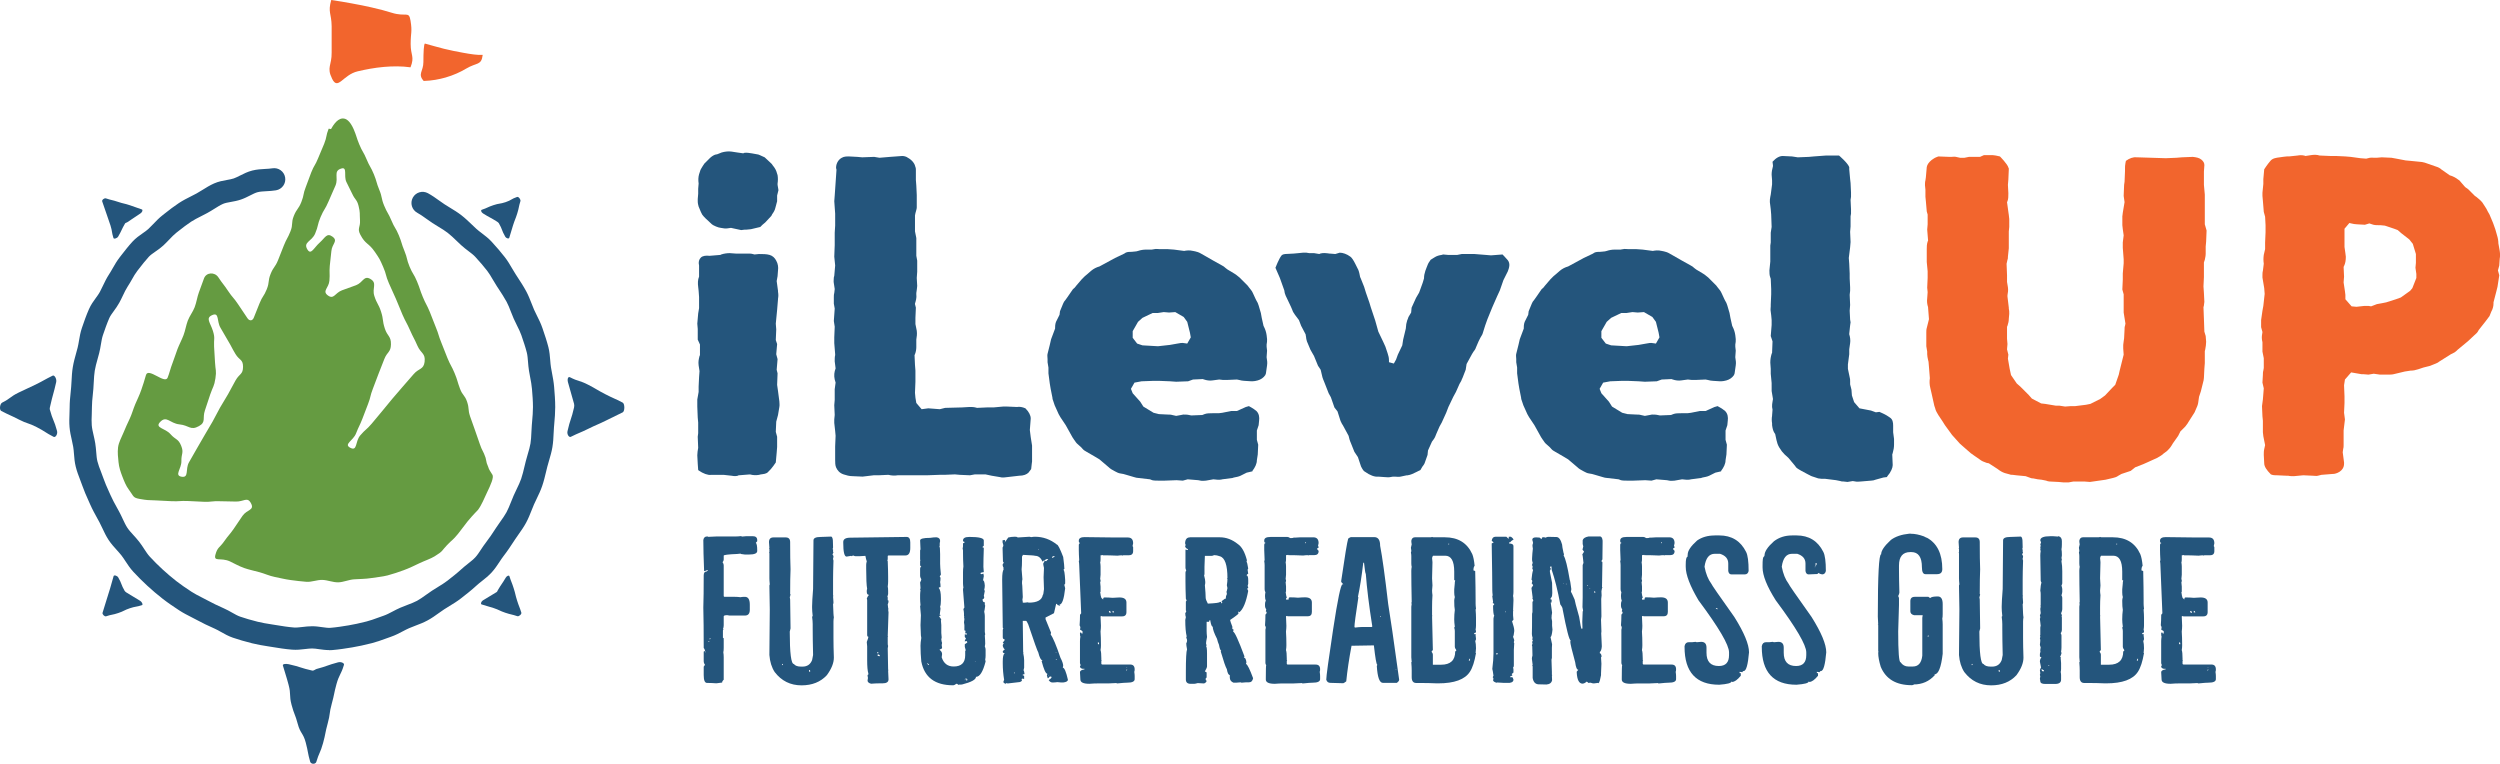
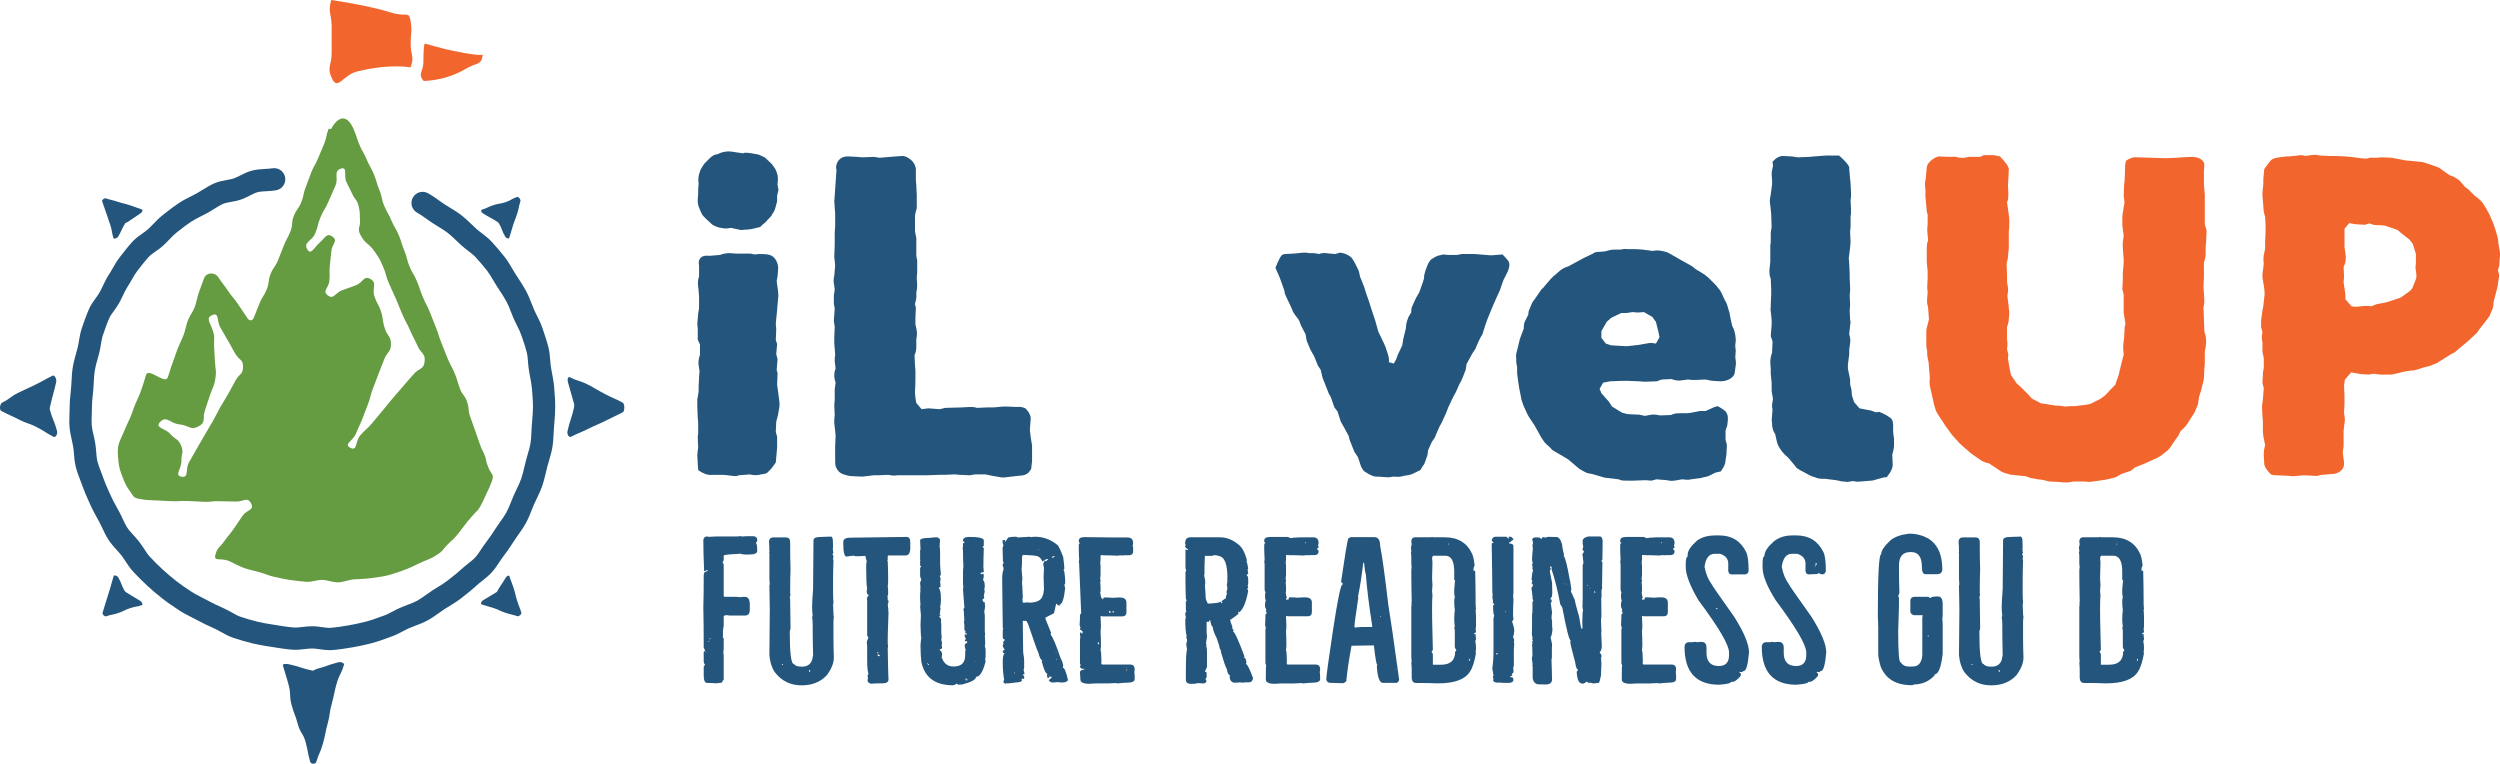
<svg xmlns="http://www.w3.org/2000/svg" id="Layer_2" viewBox="0 0 1014.77 310.02" width="1014.77" height="310.02">
  <defs>
    <style>
      .cls-1 {
        fill: #f2652d;
      }

      .cls-2 {
        fill: #24557c;
      }

      .cls-3 {
        fill: #659b41;
      }
    </style>
  </defs>
  <g id="Layer_1-2" data-name="Layer_1">
    <g>
      <path class="cls-2" d="M300.83,217.64l.4.15c.74-.1,1.33-.15,1.75-.15h2.55c1.22,0,1.83.53,1.83,1.6v.46l-.56.61c.37.36.56,1.37.56,3.04v.3c0,.96-1.11,1.44-3.34,1.44h-1.67l-1.67-.23v-.15l-1.43.15c-3.66.15-5.49.38-5.49.68v1.6c0,.36-.16.71-.48,1.06.32.41.48.89.48,1.44v12.32c.05.2.16.3.32.3h4.3c.74,0,1.46.05,2.15.15.42-.1,1.03-.15,1.83-.15,1.33,0,1.99,1.06,1.99,3.19v2.05c0,1.57-.66,2.36-1.99,2.36h-6.29l-.8-.15h-.16c-.85,0-1.3.15-1.35.46v3.65c0,.76-.11,1.14-.32,1.14l.16.3v.3l-.16.3v3.04c.21,0,.32.1.32.3v3.8c0,.76-.05,1.34-.16,1.75.11.66.16,1.34.16,2.05v9.12c-.43.36-.64.74-.64,1.14-1.27.2-2.04.3-2.31.3-1.49-.1-2.76-.15-3.82-.15-.9,0-1.35-1.06-1.35-3.19v-3.42l.48-.68v-.15c-.32-.41-.48-.89-.48-1.44v-3.73c.05-.25.16-.38.32-.38l.48.84-.48-1.6-.32-.46v-.53c0-6.39-.05-11.66-.16-15.82.11-3.19.16-7.55.16-13.08,0-1.06.4-1.6,1.19-1.6l.48-.46v-.15h-.16c-.58.3-1.03.46-1.35.46-.21-5.27-.32-9.48-.32-12.62.16-.96.66-1.44,1.51-1.44.32,0,.48.05.48.15,1.48-.1,2.6-.15,3.34-.15h7.72c.64,0,1.4-.05,2.31-.15ZM287.62,260.22l-.08.08v.15l.16.08h.16l.08-.15-.16-.15h-.16ZM288.18,259.08l-.16.15v.15l.08.15.16-.08.16-.3-.08-.08h-.16Z" />
      <path class="cls-2" d="M337.43,217.79c.37.2.58.74.64,1.6l.08,2.81c0,.2-.08.46-.24.76h.24v.99c0,.1.05.15.16.15-.11.2-.16.36-.16.46l-.24.46c.26.36.4.63.4.84,0,.3-.05.56-.16.76,0,.46.05.76.16.91-.11,3.3-.16,5.88-.16,7.76v6.39c0,.1.05.15.16.15l-.16.3c0,.51.05,1.29.16,2.36,0,.36-.05.61-.16.76.11,3.35.21,5.09.32,5.25-.11.71-.16,1.29-.16,1.75v6.77c0,2.13.05,4.77.16,7.91,0,2.18-.95,4.56-2.86,7.15-2.55,2.74-5.97,4.11-10.26,4.11-4.51,0-8.14-1.8-10.9-5.4-1.22-1.87-1.94-4.18-2.15-6.92.11-8.82.16-15,.16-18.55,0-1.77-.05-4.97-.16-9.58,0-.15.05-.33.16-.53-.11-1.06-.16-1.9-.16-2.51v-10.11c0-.1-.05-.15-.16-.15l.16-.3v-1.29c0-.1-.05-.15-.16-.15l.16-.3c-.11-1.06-.16-1.85-.16-2.36,0-1.27.61-1.9,1.83-1.9h4.93c1.22,0,1.83.63,1.83,1.9v.15c0,4.71.05,8.34.16,10.87-.11,2.28-.16,5.65-.16,10.11h.16c-.11.76-.21,1.14-.32,1.14l.16,1.06c.11,7.05.16,10.95.16,11.71-.21.71-.32,1.14-.32,1.29,0,8.77.56,13.15,1.67,13.15.53.71,1.51,1.06,2.94,1.06h.56c1.91,0,3.21-.89,3.9-2.66l.4-2.05c-.11-4.41-.16-8.06-.16-10.95v-1.6c0-.81-.08-1.8-.24-2.97l.24-.3c-.16-1.37-.24-2.48-.24-3.35v-.61c0-1.27.13-3.6.4-7,.11-10.69.16-17.29.16-19.77,0-.91.98-1.37,2.94-1.37.64,0,2.07-.05,4.3-.15ZM317.54,269.5l-.16.46h.32l.08-.08v-.38h-.24ZM328.52,271.93l-.16.3c.11.2.16.36.16.46h.32v-.46c0-.2-.11-.3-.32-.3Z" />
      <path class="cls-2" d="M367.98,217.94c1.01,0,1.51.74,1.51,2.21v2.28c0,2.03-.66,3.04-1.99,3.04h-6.84c-.21,0-.32.1-.32.3v1.06c0,.36-.05.53-.16.53,0,.1.05.25.16.46.11,2.64.16,4.71.16,6.24v1.9c0,.71-.05,1.42-.16,2.13.11.41.16.99.16,1.75v1.29c-.21.71-.32,1.12-.32,1.22h.16v1.29c.21,0,.32.1.32.3,0,.51-.11.96-.32,1.37.11,1.27.21,1.9.32,1.9,0,.1-.05.15-.16.15.11.56.16.96.16,1.22-.21,6.03-.32,9.23-.32,9.58h.16l-.16.3v2.66c0,.56.05.91.16,1.06-.11.56-.16.89-.16.99.11,4.21.16,7.12.16,8.74h.16l-.16.3c.11,1.57.16,2.76.16,3.57,0,1.06-.82,1.6-2.47,1.6h-1.35c-.9,0-1.99.05-3.26.15-.95-.25-1.43-.68-1.43-1.29l.16-1.06c-.11-.51-.16-.91-.16-1.22.21,0,.32-.1.32-.3v-.3c-.32-.96-.48-2.81-.48-5.55v-5.47c0-.41-.05-.99-.16-1.75.42-1.11.64-1.77.64-1.98v-.15c-.32,0-.48-.25-.48-.76v-14.07c0-.25-.05-.46-.16-.61.16-.56.42-1.04.8-1.44v-.15c-.53,0-.8-.43-.8-1.29v-.3c0-.35.05-.61.16-.76-.27-1.47-.4-4.26-.4-8.36v-1.44c0-.41.08-.89.24-1.44-.16-.35-.35-1.09-.56-2.21-1.06.1-1.88.15-2.47.15h-1.51c-.27,0-.58-.1-.95-.3-.37.1-.56.2-.56.3l-.32-.15c-1.06.2-1.67.3-1.83.3-.9,0-1.35-1.87-1.35-5.63v-.3c0-1.17.98-1.75,2.94-1.75,12.2-.2,19.78-.3,22.76-.3ZM356.12,264.71v.3l.08.15.24.08.08-.61-.4.08ZM356.2,265.69l.08.53.8.15.08-.3-.32-.3-.16-.15-.24.08h-.24Z" />
      <path class="cls-2" d="M393.44,217.94c3.92,0,5.89.48,5.89,1.44v2.13l-.64.61c.42,0,.64.18.64.53-.11,2.99-.16,5.47-.16,7.45.11,1.37.16,2.08.16,2.13-.9.1-1.35.25-1.35.46.05.25.19.38.4.38l.8-.23.16.99c0,.2-.11.79-.32,1.75.37,0,.61.71.72,2.13,0,.46-.08,1.04-.24,1.75l.24.38-.4,2.05c.11.2.16.43.16.68-.11.41-.32.61-.64.61v.3c0,.66.29.99.88.99v.84c0,.3.05.46.16.46-.16,1.37-.29,2.2-.4,2.51.16.71.24,1.29.24,1.75v6.46l.16.99c-.11.2-.16.36-.16.46.11,1.42.16,2.56.16,3.42l-.16,1.06c.21.41.32.84.32,1.29v2.43c0,.51-.05,1.04-.16,1.6l.16.76c-1.06,4.16-2.36,6.24-3.9,6.24,0,1.12-1.91,2.16-5.73,3.12-.95,0-1.46.05-1.51.15,0-.15-.16-.3-.48-.46h-.24c-.53.41-.98.61-1.35.61-7.32,0-11.62-3.22-12.89-9.66-.21-2.13-.32-4.26-.32-6.39,0-.86.11-1.93.32-3.19l-.16-.99c-.11-2.43-.16-3.83-.16-4.18,0-.91.05-2.25.16-4.03l-.32-3.65c0-.1.05-.25.16-.46-.11-1.11-.16-1.98-.16-2.59v-1.6c0-.46.05-1.06.16-1.82,0-.1-.05-.15-.16-.15l.16-.76c0-.15-.05-.91-.16-2.28.32-.56.48-.99.48-1.29-.32-.56-.48-.99-.48-1.29v-2.89c0-.56.16-.84.48-.84l-.48-.61v-1.82c0-.15.05-.23.16-.23l-.16-.3v-3.73c.11-.2.16-.35.16-.46,0-.2-.05-1.39-.16-3.57,0-.71,1.35-1.06,4.06-1.06.95-.15,1.8-.23,2.55-.23,1.01.1,1.51.61,1.51,1.52l-.16.91v.99l-.16.3c.21,0,.32,1.04.32,3.12v3.88c0,.86.11,2.33.32,4.41l-.48.76.32.53v.3c0,.56-.05,1.04-.16,1.44.11.56.16,1.09.16,1.6v.46c-.48.05-.72.18-.72.38.58.51.88,1.9.88,4.18v.76c0,1.27-.11,2.13-.32,2.59l.16.84c0,.25-.11,1.09-.32,2.51h.32v.15c0,.2-.16.3-.48.3v.3c.48.56.74.99.8,1.29,0,.1-.05.15-.16.15l.16,1.98v3.19c.11.96.16,1.57.16,1.83l-.16.76c.11.81.21,1.29.32,1.44l-.16.84.16,1.14c-.11.41-.43.61-.95.61v.3c.64.46.95,1.01.95,1.67-.11.76-.16,1.19-.16,1.29.8,2.48,2.41,3.73,4.85,3.73,3.13,0,4.69-1.52,4.69-4.56v-1.75c.11,0,.16-.05.16-.15v-.38l-.32-1.14v-1.06c.69-.4,1.03-.68,1.03-.84-.16-.2-.24-.35-.24-.46l-.8.15v-.15c0-.25.16-.58.48-.99l-.48-.68v-1.06l.8.15v-.53h-.64l.16-1.06c-.32,0-.48-.13-.48-.38v-1.9l-.16-1.14c0-.1.05-.53.16-1.29l-.16-.99h.16l-.16-.3v-.99c0-.4-.08-1.01-.24-1.82l.4-.61c-.37-4.46-.56-6.84-.56-7.15,0-.46.05-.76.16-.91-.11-.76-.16-1.37-.16-1.82v-4.49c0-.86.05-1.62.16-2.28-.11-1.87-.16-3.67-.16-5.4v-1.14l-.16-.91c.11-.2.16-.48.16-.84v-.99c0-.2.19-.3.56-.3v-.46c-.37,0-.56-.18-.56-.53,0-.96.85-1.44,2.55-1.44ZM376.89,269.95l.24-.15-.64-.61-.16.15.16.15.24.38.16.08ZM391.61,276.04h.24l-.24-.23v.23ZM392.56,276.26l.08-.61-.64-.3-.16.38.48.08.08.23-.24.23h.4ZM395.75,268.58h.24l-.24-.23v.23Z" />
      <path class="cls-2" d="M411.66,217.87h.48c.58,0,.88.1.88.3l4.85-.3.72.15c.58-.1,1.09-.15,1.51-.15,3.29,0,6.26,1.06,8.91,3.19.42,0,1.27,1.67,2.55,5.02.32,2.38.48,4,.48,4.87-.21,0-.32.15-.32.46.26,0,.48,1.34.64,4.03v1.44l-.32.46v.15c.21.76.32,1.19.32,1.29-.48,4.41-1.25,6.62-2.31,6.62l.32.53-1.19-.38v-.15c0-.2-.16-.3-.48-.3l-.88,3.8-3.42,1.75v.68l2.23,5.47-.16.76c.9,1.12,2.23,4.26,3.98,9.43.74,1.42,1.11,2.51,1.11,3.27l-.16.76c.64,0,1.33,1.62,2.07,4.87,0,.61-.64.99-1.91,1.14h-.8c-.37,0-.9-.05-1.59-.15-.58.1-1.25.15-1.99.15-.58,0-1.09-.33-1.51-.99.8-.46,1.19-.89,1.19-1.29l-.4-.15h-.32l-.64.68h-.24l-.32-1.14c.11-.2.16-.43.16-.68-.64,0-1.41-1.72-2.31-5.17.21,0,.32-.1.32-.3-.58,0-1.14-1.06-1.67-3.19-.27-.3-1.62-4.08-4.06-11.33-.43-.96-.72-1.44-.88-1.44h-1.35v.15c0,1.72.05,5.88.16,12.47h.16l-.16.3c.26,1.27.4,2.28.4,3.04v3.04l-.24.99c.16.2.29.74.4,1.6-.21.1-.45.15-.72.15v.38c.37,0,.56.1.56.3v1.14l-.88-.15c-.11.2-.16.36-.16.46.11.2.16.36.16.46-.43.36-.82.53-1.19.53l-4.54.53-.88-.15v.46l-.95-.76c0-.3.11-.63.32-.99-.37-2.23-.56-4.46-.56-6.69v-.76c0-1.87.24-2.97.72-3.27v-.15c-.48,0-.72-.2-.72-.61,0-.2.29-.53.88-.99-.32,0-.61-.43-.88-1.29,0-.56.13-.84.4-.84l-.4-.76c.21,0,.45-.23.72-.68v-.46c-.48,0-.72-.28-.72-.84v-2.89c0-.25.08-.46.24-.61l-.24-.38-.24-19.47c0-2.33.21-3.73.64-4.18h-.16v-.3c0-.1.05-.15.16-.15-.32-.61-.48-1.09-.48-1.44l.48-.84-.32-.46c-.11-2.99-.16-4.87-.16-5.63.21-.35.32-.68.32-.99l-.32-1.14v-.84l.88-.15c.11.2.16.38.16.53l-.24.61,1.51-2.13c.85-.2,1.64-.3,2.39-.3ZM411.82,273.3v-.15l.08-.15h-.32v.3h.24ZM415.16,225.24c0,.2-.11.43-.32.68v1.6c0,1.42-.05,2.61-.16,3.57l.32,4.03c-.11.36-.16.89-.16,1.6.11.81.16,1.5.16,2.05,0,.76.05,1.95.16,3.57l-.16,1.14c.11.41.16.79.16,1.14h.88l1.19-.15c0,.1.05.15.16.15v-.15c.11,0,.16.05.16.15,3.45,0,5.36-1.04,5.73-3.12.16,0,.32-.79.48-2.36,0-.51-.05-2.13-.16-4.87.11-1.98.16-3.22.16-3.73-.21-.91-.32-1.49-.32-1.75.37-.76.61-1.14.72-1.14.21.1.37.15.48.15l.88-.91h-.56c-.69.25-1.03.51-1.03.76l-.32-.15c0,.15-.16.3-.48.46-.64-1.57-1.64-2.36-3.02-2.36,0-.1-1.64-.23-4.93-.38ZM421.45,222.89l-.08.15h.4l-.08-.08h-.08v-.15l-.16.08ZM425.58,274.21l.08-.15h-.24v.15h.16ZM427.01,226.23v.15h.32c.53-.25.8-.46.8-.61h-.64c-.16,0-.32.15-.48.46ZM428.53,264.86h.08l.08.08.16-.15-.32-.08v.15ZM428.61,267.9h.4l-.4-.38v.38Z" />
      <path class="cls-2" d="M440.38,218.02l12.17.15h5.25c1.43,0,2.15.79,2.15,2.36l-.24,1.14c.16.2.24.36.24.46v1.6c0,1.12-.61,1.67-1.83,1.67h-2.23c-.11,0-.16.05-.16.15-.16,0-.24-.05-.24-.15-.53,0-1.17.05-1.91.15-2.07-.1-4.06-.15-5.97-.15v-.15c-.21.1-.5.15-.88.15v1.6c0,.71-.05,1.12-.16,1.22.11.71.16,1.29.16,1.75v3.35c0,.41-.05.99-.16,1.75.11.15.16.36.16.61,0,.3-.05.53-.16.68.11.76.16,1.34.16,1.75v2.05c0,.1-.05.15-.16.15.16,1.27.32,2.05.48,2.36l.72.68c0-.56.16-.84.48-.84,1.22,0,2.33.05,3.34.15,1.11-.1,2.04-.15,2.78-.15,1.91,0,2.86.68,2.86,2.05v3.88c0,1.17-.58,1.75-1.75,1.75h-8.04c-.16,0-.24-.05-.24-.15-.21.1-.37.15-.48.15,0,.61.05,1.88.16,3.8,0,.66-.05,1.44-.16,2.36.11,1.67.16,3.4.16,5.17v.61c0,.46-.05,1.04-.16,1.75.21.56.32,1.67.32,3.35v.61c0,.1.05.15.16.15l-.16.3v1.14c.05.2.19.3.4.3h11.3c1.22,0,1.83.66,1.83,1.98,0,.46-.05.79-.16.99.11.71.16,1.27.16,1.67v1.29c0,.96-1.01,1.44-3.02,1.44-.74,0-2.07.1-3.98.3-.27,0-.4-.05-.4-.15-1.49.1-2.57.15-3.26.15h-4.3c-1.06,0-2.2.05-3.42.15-2.44,0-3.66-.58-3.66-1.75-.11-1.42-.16-2.41-.16-2.97s.61-.94,1.83-1.14v-.23h-.8c-.69-.15-1.03-.48-1.03-.99.11-.3.21-.46.32-.46-.21-.35-.32-.66-.32-.91v-8.9c0-.46.05-1.06.16-1.83-.11-.1-.16-.51-.16-1.22v-.15c.05-.2.16-.3.32-.3h.16c0,.3.13.46.4.46h.16v-.84c0-.15-.35-.41-1.03-.76l.16-.76c0-.3-.11-.63-.32-.99.11-1.47.16-2.74.16-3.8v-.46l.48-.61-.8-19.47c0-.46-.05-1.04-.16-1.75l.16-.3c-.11-1.77-.16-3.17-.16-4.18v-1.9c0-.56.16-.84.48-.84v-.15c-.32,0-.48-.25-.48-.76v-.15c0-.96.82-1.44,2.47-1.44ZM445.63,260.75v.46c0,.2.11.3.32.3h.16v-.46c0-.2-.11-.3-.32-.3h-.16ZM450.09,248.13c.16.46.32.68.48.68l.32-.23c-.16-.41-.32-.61-.48-.61l-.32.15ZM451.6,247.98v.61h.64c-.16-.41-.32-.61-.48-.61h-.16ZM457.09,272.31l.16-.08.32-.38-.24-.15-.08.15-.08.3-.08.15ZM457.49,270.79h-.24v.15h.24v-.15Z" />
      <path class="cls-2" d="M483.03,218.09h12.09c2.6,0,5.04.91,7.32,2.74,1.59,1.06,2.81,3.22,3.66,6.46v.46l-.16.3c.21,0,.45.91.72,2.74-.16.2-.24.38-.24.53l.24,1.6c-.21,0-.45.2-.72.61.48,0,.72.66.72,1.98v1.44l-.24.91c.16.2.24.48.24.84-.27.05-.4.15-.4.3l.4.84c-.85,4.56-2.04,7.45-3.58,8.67l-.48-.3v.3l.16.38c0,.3-1.14,1.22-3.42,2.74v.15c0,.2.29,1.06.88,2.59v.91c.21.15.37.23.48.23v.15l-.16.76c.58,0,2.12,3.35,4.61,10.04-.16.2-.24.36-.24.46.53,0,.88.66,1.03,1.98-.11.15-.16.36-.16.61.58.25,1.54,2.18,2.86,5.78-.21,1.12-.77,1.67-1.67,1.67h-1.19c-.48,0-1.09.05-1.83.15l-.4-.15c-.74.1-1.35.15-1.83.15h-1.03c-1.01-.41-1.51-1.11-1.51-2.13v-.99c-.53,0-.93-.79-1.19-2.36-.53-.91-1.35-3.29-2.47-7.15.11-.2.16-.35.16-.46-.32,0-.61-.76-.88-2.28-.32-.71-.58-1.52-.8-2.43-1.17-2.28-1.75-3.93-1.75-4.94-.37,0-.69-.76-.95-2.28v-.3h-.4c0,.41-.11.61-.32.61h-.8v3.73c0,.66.05,1.47.16,2.43-.27,1.37-.4,2.23-.4,2.59l.24.91c-.16,0-.24.08-.24.23.26.1.4,1.12.4,3.04v5.17c0,.35-.29,1.04-.88,2.05.48.15.72.33.72.53v1.9l-.4.46c0,.56.13.84.4.84,0,.46-.35.84-1.03,1.14-1.11-.1-1.96-.15-2.55-.15-.74.2-1.25.3-1.51.3h-1.35c-1.33,0-1.99-.58-1.99-1.75v-2.89c0-5.42.16-8.54.48-9.35-.21-1.06-.32-1.87-.32-2.43.21-.35.32-.68.32-.99v-.3c0-.3-.11-.63-.32-.99l.16-.61c-.37-1.52-.56-3.73-.56-6.62l.24-1.14c-.16-.41-.24-.94-.24-1.6.26-.35.4-.63.4-.84l-.16-.3v-3.57l.32-.46-.32-.68c-.11-2.84-.16-5.2-.16-7.07v-3.57c0-.25.11-.56.32-.91-.21-.35-.32-.68-.32-.99v-7.45l.88.23.16-.38c-.64-.2-1.03-.58-1.19-1.14l.16-.3v-.61c0-.1-.05-.15-.16-.15,0-1.72.66-2.59,1.99-2.59ZM491.78,225.62h-2.71c-.11,2.03-.16,3.5-.16,4.41v2.89c0,.25-.05.46-.16.61.32,1.22.48,2.13.48,2.74,0,.46-.05.89-.16,1.29.21,2.33.32,4.01.32,5.02,0,.56.29,1.37.88,2.43,3.23-.15,4.85-.38,4.85-.68h.56v.53h.16l.32-.15-.32-.68,1.35-.99h.32v.15l.16-1.29c.21-.3.32-.61.32-.91,0-.25-.05-.48-.16-.68.11-.25.24-.79.4-1.6l-.24-1.14c.16-1.06.24-1.93.24-2.58h-.24l.24-.3c0-5.37-1.03-8.34-3.1-8.9-.8-.3-1.57-.46-2.31-.46-.37.2-.72.3-1.03.3Z" />
      <path class="cls-2" d="M515.65,217.94h6.84c.37,0,.77.15,1.19.46h.64c.58,0,.88-.1.88-.3.11,0,.16.05.16.15,1.11-.1,1.94-.15,2.47-.15h5.25c1.43,0,2.15.79,2.15,2.36l-.24,1.14c.16.2.24.36.24.46,0,.3-.19.46-.56.46v.46l.56.61v.15c0,1.06-.61,1.6-1.83,1.6h-2.15c-.11,0-.16.05-.16.15-.16,0-.24-.05-.24-.15-.53,0-1.17.05-1.91.15-2.12-.1-4.14-.15-6.05-.15v-.15c-.21.1-.5.15-.88.15v1.6c0,.71-.05,1.12-.16,1.22.11.71.16,1.29.16,1.75v3.42c0,.41-.05.99-.16,1.75.11.15.16.36.16.61s-.05.46-.16.61c.11.76.16,1.34.16,1.75v2.05c0,.1-.05.15-.16.15.16,1.27.32,2.05.48,2.36-.21.05-.32.2-.32.46v.3h1.03c0-.61.16-.91.48-.91,1.22,0,2.33.05,3.34.15,1.11-.1,2.07-.15,2.86-.15,1.86,0,2.78.71,2.78,2.13v3.8c0,1.17-.56,1.75-1.67,1.75h-8.12c-.16,0-.24-.05-.24-.15-.21.1-.37.15-.48.15,0,.61.05,1.9.16,3.88,0,.66-.05,1.44-.16,2.36.11,1.67.16,3.37.16,5.09v.61c0,.51-.05,1.12-.16,1.82.21.56.32,1.67.32,3.35v.61c0,.1.05.15.16.15l-.16.3v1.14c.05.2.19.3.4.3h11.3c1.22,0,1.83.63,1.83,1.9,0,.46-.05.81-.16,1.06.11.71.16,1.27.16,1.67v1.29c0,.96-1.01,1.44-3.02,1.44-.69,0-1.99.1-3.9.3-.32,0-.48-.05-.48-.15-1.49.1-2.57.15-3.26.15h-4.3c-1.01,0-2.15.05-3.42.15-2.44,0-3.66-.58-3.66-1.75,0-3.85.05-5.78.16-5.78-.21-.35-.32-.66-.32-.91v-13.53l.16-.76c0-.3-.11-.63-.32-.99.11-1.52.16-2.81.16-3.88v-.46l.48-.61v-.38c0-.2-.11-.3-.32-.3l.16-.76v-.15c-.32-.41-.48-.89-.48-1.44v-.76c0-.46.11-.89.32-1.29-.21-.41-.32-1.01-.32-1.83v-.15c0-.35.05-.84.16-1.44-.21-.35-.32-.76-.32-1.22v-9.73c0-.46-.05-1.04-.16-1.75l.16-.3c-.11-1.77-.16-3.14-.16-4.11v-1.98c0-.56.16-.84.48-.84v-.15c-.32,0-.48-.25-.48-.76v-.15c0-.96.82-1.44,2.47-1.44ZM530.05,220l-.16.15-.08.15v.08l.08.15.16-.08.08-.08v-.15l-.08-.23Z" />
      <path class="cls-2" d="M548.59,218.02h9.23c1.59,0,2.39,1.17,2.39,3.5.85,4.36,1.94,12.22,3.26,23.57.8,4.71,2.28,14.98,4.46,30.8,0,.41-.32.84-.95,1.29h-5.65c-1.38,0-2.2-2.28-2.47-6.84.11-.15.16-.35.16-.61-.32,0-.77-2.59-1.35-7.76h-.16c-.69,0-3.66.05-8.91.15-1.01,5.32-1.72,10.14-2.15,14.45-.69.51-1.09.76-1.19.76-2.33-.1-4.08-.15-5.25-.15-.85,0-1.41-.43-1.67-1.29,0-1.37.93-8.16,2.78-20.38,1.86-12.22,3.13-18.33,3.82-18.33h.32c-.58-.56-.88-.96-.88-1.22,1.48-10.19,2.44-15.97,2.86-17.34.48-.41.93-.61,1.35-.61ZM553.36,228.44c-.64,5.42-1.35,10.01-2.15,13.76l.16.3c-1.06,6.84-1.59,10.85-1.59,12.01.11,0,.16.08.16.23,1.27-.15,2.2-.23,2.78-.23h3.98c.21,0,.32-.1.32-.3-1.33-8.41-2.2-15.51-2.63-21.29-.16,0-.4-1.49-.72-4.49h-.32ZM560.2,250.11v.38l.24-.15.08-.3-.24.15-.08-.08ZM566.57,271.85h.24l-.24-.3v.3Z" />
      <path class="cls-2" d="M581.29,217.94c.21.1.42.15.64.15h4.54c5.36,0,9.07,2.28,11.14,6.84.42,1.01.74,2.59.95,4.71-.32.36-.48.99-.48,1.9.16,0,.4.1.72.3.11,4.92.16,8.74.16,11.48v1.6c0,.56.05,1.29.16,2.21l-.16.3c.11,1.37.16,2.48.16,3.35v3.12c0,.46-.05,1.04-.16,1.75.11.15.16.41.16.76s-.24.53-.72.53v.46c.26,0,.5.05.72.15l-.16.3.16,1.44c0,.51-.11.76-.32.76.21.86.32,1.9.32,3.12l-.16,1.9h.16c-.58,3.45-1.41,5.98-2.47,7.6-2.02,3.14-6.31,4.71-12.89,4.71h-.48c-2.18-.1-4.54-.15-7.08-.15h-1.35c-1.22,0-1.83-.79-1.83-2.36v-2.74c0-.81-.05-1.9-.16-3.27,0-.1.05-.15.16-.15l-.16-1.9v-20.53c0-.1.05-.51.16-1.22,0-.1-.05-.15-.16-.15,0-.15.05-.33.16-.53-.11-5.32-.16-9.5-.16-12.55v-.15c0-.51.05-1.04.16-1.6-.11-.4-.16-.89-.16-1.44v-2.97c0-.4-.05-.89-.16-1.44.11-.15.16-.4.16-.76l-.16-1.14.32-1.37c-.11-.61-.16-1.09-.16-1.44.16-.96.66-1.44,1.51-1.44h6.29c.26,0,.48-.05.64-.15ZM581.29,226.46c0,.25.05.84.16,1.75,0,.61-.05,2.79-.16,6.54,0,.46.05,1.42.16,2.89-.11.91-.16,1.6-.16,2.05,0,.51.05,1.14.16,1.9-.11,1.57-.16,3.19-.16,4.87v3.35c0,.1.05.15.16.15,0,.1-.05.15-.16.15l.32,13.84c-.16,0-.32.15-.48.46v.23c.32.35.48.71.48,1.06v4.11h3.34c3.82,0,5.73-1.8,5.73-5.4.16,0,.32-.15.48-.46-.43-.56-.64-1.06-.64-1.52v-6.31c0-.35-.08-.81-.24-1.37l.24-.38c-.16-1.11-.24-2.1-.24-2.97,0-1.37.08-2.64.24-3.8-.16-.81-.24-2.08-.24-3.8,0-.35.08-.84.24-1.44-.16-.51-.24-1.14-.24-1.9v-1.22c0-.41.08-1.27.24-2.59v-.3l.16-.76c-.27,0-.4-.1-.4-.3v-3.27c0-4.31-1.22-6.46-3.66-6.46h-4.85c-.16,0-.32.3-.48.91ZM588.29,220.76h-.16l-.16-.15-.08.15v.3l.32-.15.08-.15ZM596.17,268.13l.4.08.16-.76h-.48l.16.15-.16.38-.08.15Z" />
      <path class="cls-2" d="M606.99,217.87h4.46c.05,0,.32.25.8.76h.16v-.76h.88c.69.46,1.03.89,1.03,1.29-.37,0-.82.33-1.35.99h-.4v.46c1.17,0,1.75.38,1.75,1.14v18.55c0,.51-.05,1.04-.16,1.6.11.41.16.89.16,1.44v.46c0,.91-.05,2.26-.16,4.03h.16l-.16.3v1.67c0,.41.05.99.16,1.75l-.56.61c.58,1.78.88,3.02.88,3.73v.3c-.11,1.17-.27,1.93-.48,2.28.32.81.48,1.29.48,1.44l-.16.68c0,.3.05.46.16.46-.11,1.27-.16,2.18-.16,2.74v6.31c0,.51-.11.76-.32.76l.16.84v1.29l-.72.61.32.53c-.48.3-.8.46-.95.46v.3h.8c.21,0,.4.33.56.99,0,.71-.5,1.14-1.51,1.29h-2.71c-.58,0-1.43-.05-2.55-.15v.15c-.9-.25-1.41-.58-1.51-.99,0-.2.05-.4.16-.61-.11-.46-.21-.68-.32-.68l.32-.61c-.21-1.57-.37-2.48-.48-2.74.32-2.48.48-4.59.48-6.31v-14.14l.16-.84.16-.3c-.32-.41-.48-1.8-.48-4.18.16,0,.32-.18.48-.53,0-.15-.21-.3-.64-.46,0-.1.05-.25.16-.46l-.32-2.28c0-.2.05-.3.16-.3-.11-.91-.16-1.62-.16-2.13,0-3.19-.08-9.53-.24-19.01.32-.2.56-.3.72-.3v-.15l-.72-.68c.16-1.06.66-1.6,1.51-1.6ZM607.39,265.09v.61c.21-.1.37-.15.48-.15v-.46h-.48ZM611.28,248.51l-.16-.61-.08.61h.24Z" />
      <path class="cls-2" d="M649.32,217.71c.69,0,1.09.58,1.19,1.75v.84c-.05,1.62-.08,3.88-.08,6.77-.27.36-.4.63-.4.84.26,0,.4.15.4.46-.11,5.68-.16,8.97-.16,9.89h.16c-.11.2-.24.79-.4,1.75l.08,1.67-.16,1.44.08,7.07c-.11.81-.16,1.27-.16,1.37l.16,4.71-.08.84.24,5.25c-.11,1.27-.37,2.03-.8,2.28v.53c.37,0,.61.43.72,1.29l-.24.38c.11,1.12.16,1.98.16,2.59l-.16,3.95v.68c-.27,1.62-.58,2.71-.95,3.27-.11,0-.16-.05-.16-.15-.9.15-1.51.23-1.83.23-.37,0-.8-.1-1.27-.3l-1.03.08c0-.15-.19-.33-.56-.53-.64.56-1.22.84-1.75.84-1.38-.05-2.15-1.55-2.31-4.49v-.38l.64-.76c-.58,0-1.01-1.01-1.27-3.04-1.33-4.82-1.99-7.6-1.99-8.36.11-.25.16-.43.16-.53-.58-.05-1.67-4.26-3.26-12.62,0-.51-.32-1.17-.95-1.98-1.06-5.68-2.23-10.37-3.5-14.07-.05-.56-.08-.99-.08-1.29l-.24-.08c-.21.05-.32.15-.32.3v.23l.32.46-.08.15-.32.53v.61l.88,4.41.08,4.11-.08.99c0,.36-.21.79-.64,1.29v.3c.32,0,.48.1.48.3l-.08.99h-.32l.56,4.11-.24,1.67h.16l-.16.3v.15c.16.81.24,1.27.24,1.37v1.82l.16,1.6c-.21,1.98-.48,2.96-.8,2.96l.64,2.97-.08,1.44v4.11l-.16.68.16,4.94v1.14c0,.1.05.15.16.15l-.16.3.08,1.82c-.21,1.06-.98,1.65-2.31,1.75l-3.26-.08c-1.27-.1-2.04-.96-2.31-2.58v-4.71c0-.1-.08-.15-.24-.15l.24-.38c-.21-1.52-.32-2.38-.32-2.59,0-.3.08-.73.24-1.29l-.08-3.19v-.3c0-.25-.05-.46-.16-.61.11-.2.19-.43.24-.68,0-.25-.05-.48-.16-.68l.32-.61c-.11-.35-.21-.53-.32-.53.11-.2.19-.35.24-.46-.21-.71-.32-1.27-.32-1.67.05-1.06.08-3.8.08-8.21l.16-.68v-4.26c.21,0,.32-.15.32-.46-.16-.56-.29-.84-.4-.84l.16-.3-.48-3.8v-.15l.64-.99v-.15c-.27-.46-.45-.68-.56-.68l.24-.84c0-.4-.11-.61-.32-.61.16-1.82.37-3.14.64-3.95l-.32-.68.16-.68c-.05-.4-.16-.61-.32-.61.21-.46.32-.84.32-1.14-.16-.35-.24-.68-.24-.99v-.68c.05-1.27.16-2.59.32-3.95-.11-.56-.16-1.04-.16-1.44l.24-.84c0-.2-.11-.63-.32-1.29,0-.66.5-.99,1.51-.99l1.43.08c.48.41.77.61.88.61.05-.51.24-.76.56-.76l.8.08c.11,0,.16.05.16.15.42-.25.8-.38,1.11-.38l3.42.08c.95.05,1.7,1.06,2.23,3.04,0,.46.21,1.67.64,3.65.11,0,.16.1.16.3-.11.2-.16.38-.16.53.74,1.17,1.56,4.46,2.47,9.89.11,0,.32,1.24.64,3.73l-.16,1.14c.11,0,.61,1.04,1.51,3.12,0,.36.61,2.69,1.83,7,.48,3.24.82,4.87,1.03,4.87l.32-.15c-.05-1.27-.08-2.18-.08-2.74l.16-4.11.16-.38-.24-1.44.08-3.95v-13.15l.32-.84c-.21-2.28-.37-3.42-.48-3.42l.72-1.14s-.21-.33-.64-.84c0-.1.11-.53.32-1.29l-.24-.99v-1.52c.21-.76.98-1.27,2.31-1.52h4.61ZM634.44,237.03h.24l-.24-.23v.23ZM635.63,237.18l.16.08v-.38l-.16.08v.23ZM644.54,237.48h-.24v.3h.24v-.3ZM645.26,239.01l.24-.3h-.24v.3ZM647.56,240.53v-.3l-.48-.3v.61h.48Z" />
      <path class="cls-2" d="M660.14,217.94h6.84c.37,0,.77.15,1.19.46h.64c.58,0,.88-.1.88-.3.11,0,.16.05.16.15,1.11-.1,1.94-.15,2.47-.15h5.25c1.43,0,2.15.79,2.15,2.36l-.24,1.14c.16.2.24.36.24.46,0,.3-.19.46-.56.46v.46l.56.61v.15c0,1.06-.61,1.6-1.83,1.6h-2.15c-.11,0-.16.05-.16.15-.16,0-.24-.05-.24-.15-.53,0-1.17.05-1.91.15-2.12-.1-4.14-.15-6.05-.15v-.15c-.21.1-.5.15-.88.15v1.6c0,.71-.05,1.12-.16,1.22.11.71.16,1.29.16,1.75v3.42c0,.41-.05.99-.16,1.75.11.15.16.36.16.61s-.05.46-.16.61c.11.76.16,1.34.16,1.75v2.05c0,.1-.05.15-.16.15.16,1.27.32,2.05.48,2.36-.21.05-.32.2-.32.46v.3h1.03c0-.61.16-.91.48-.91,1.22,0,2.33.05,3.34.15,1.11-.1,2.07-.15,2.86-.15,1.86,0,2.78.71,2.78,2.13v3.8c0,1.17-.56,1.75-1.67,1.75h-8.12c-.16,0-.24-.05-.24-.15-.21.1-.37.15-.48.15,0,.61.05,1.9.16,3.88,0,.66-.05,1.44-.16,2.36.11,1.67.16,3.37.16,5.09v.61c0,.51-.05,1.12-.16,1.82.21.56.32,1.67.32,3.35v.61c0,.1.05.15.16.15l-.16.3v1.14c.05.2.19.3.4.3h11.3c1.22,0,1.83.63,1.83,1.9,0,.46-.05.81-.16,1.06.11.71.16,1.27.16,1.67v1.29c0,.96-1.01,1.44-3.02,1.44-.69,0-1.99.1-3.9.3-.32,0-.48-.05-.48-.15-1.49.1-2.57.15-3.26.15h-4.3c-1.01,0-2.15.05-3.42.15-2.44,0-3.66-.58-3.66-1.75,0-3.85.05-5.78.16-5.78-.21-.35-.32-.66-.32-.91v-13.53l.16-.76c0-.3-.11-.63-.32-.99.11-1.52.16-2.81.16-3.88v-.46l.48-.61v-.38c0-.2-.11-.3-.32-.3l.16-.76v-.15c-.32-.41-.48-.89-.48-1.44v-.76c0-.46.11-.89.32-1.29-.21-.41-.32-1.01-.32-1.83v-.15c0-.35.05-.84.16-1.44-.21-.35-.32-.76-.32-1.22v-9.73c0-.46-.05-1.04-.16-1.75l.16-.3c-.11-1.77-.16-3.14-.16-4.11v-1.98c0-.56.16-.84.48-.84v-.15c-.32,0-.48-.25-.48-.76v-.15c0-.96.82-1.44,2.47-1.44ZM674.54,220l-.16.15-.08.15v.08l.08.15.16-.08.08-.08v-.15l-.08-.23Z" />
      <path class="cls-2" d="M696.02,217.33h1.83c5.04,0,8.67,2.23,10.9,6.69.69,1.32,1.03,3.9,1.03,7.76-.21.91-.72,1.37-1.51,1.37h-5.49c-.69,0-1.11-.46-1.27-1.37v-3.04c0-1.93-1.11-3.24-3.34-3.95h-2.15c-2.28,0-3.66,1.75-4.14,5.25.53,2.84,1.46,5.15,2.78,6.92,0,.25,3.1,4.74,9.31,13.46,3.98,6.34,5.97,11.13,5.97,14.37-.43,5.02-1.14,7.55-2.15,7.6-.32,0-.48.15-.48.46l-1.19-.15v.53h.48v1.06c-1.38,1.67-2.55,2.51-3.5,2.51l-.32-.15c0,.61-1.64,1.04-4.93,1.29-9.39,0-14.08-5.12-14.08-15.36v-.3c.21-1.06.77-1.6,1.67-1.6h1.35c.37,0,.85-.05,1.43-.15.21.1.37.15.48.15,1.01-.1,1.62-.15,1.83-.15,1.43,0,2.15.79,2.15,2.36v2.05c0,3.6,1.67,5.4,5.01,5.4,2.76,0,4.14-1.47,4.14-4.41v-1.14c0-2.99-4.14-10.04-12.41-21.14-3.45-5.83-5.17-10.37-5.17-13.61v-.84c0-2.08.24-3.14.72-3.19.05-.35.08-.66.08-.91,0-1.52,1.27-3.42,3.82-5.7,1.96-1.37,4.35-2.05,7.16-2.05ZM697.21,247.07l-.16-.08-.4-.15-.16.15v.15l.72.15v-.23Z" />
      <path class="cls-2" d="M727.37,217.33h1.83c5.04,0,8.67,2.23,10.9,6.69.69,1.32,1.03,3.9,1.03,7.76-.21.91-.72,1.37-1.51,1.37-.64-.1-1.14-.3-1.51-.61,0,.15-.16.3-.48.46-.9,0-2.07.05-3.5.15-.69,0-1.11-.46-1.27-1.37v-3.04c0-1.93-1.11-3.24-3.34-3.95h-2.15c-2.28,0-3.66,1.75-4.14,5.25.53,2.84,1.46,5.15,2.78,6.92,0,.25,3.1,4.74,9.31,13.46,3.98,6.34,5.97,11.13,5.97,14.37-.43,5.02-1.14,7.55-2.15,7.6-.32,0-.48.15-.48.46l-1.19-.15v.53h.48v1.06c-1.38,1.67-2.55,2.51-3.5,2.51l-.32-.15c0,.61-1.64,1.04-4.93,1.29-9.39,0-14.08-5.12-14.08-15.36v-.3c.21-1.06.77-1.6,1.67-1.6h1.35c.37,0,.85-.05,1.43-.15.21.1.37.15.48.15,1.01-.1,1.62-.15,1.83-.15,1.43,0,2.15.79,2.15,2.36v2.05c0,3.6,1.67,5.4,5.01,5.4,2.76,0,4.14-1.47,4.14-4.41v-1.14c0-2.99-4.14-10.04-12.41-21.14-3.55-5.63-5.33-10.06-5.33-13.31v-.84c0-2.08.13-3.22.4-3.42.26-.2.4-.43.4-.68,0-1.52,1.27-3.42,3.82-5.7,2.07-1.57,4.51-2.36,7.32-2.36ZM736.68,230.18l-.08.08.4-.15h-.08l-.24-.23v.3ZM737.31,229.2l.24-.15-.24-.46h-.24l-.32.46.56.15ZM736.99,229.27l-.16.15.16.23.24-.08-.16-.3h-.08Z" />
      <path class="cls-2" d="M775.58,216.65c1.64,0,3.42.36,5.33,1.06l1.03.53h.16c4.19,2.28,6.29,6.54,6.29,12.77,0,1.37-.72,2.05-2.15,2.05h-4.69c-.95,0-1.43-.94-1.43-2.81,0-4.11-1.43-6.16-4.3-6.16h-.4c-3.08,0-4.61,1.83-4.61,5.47v1.75c0,2.28.05,5.35.16,9.2,0,.3-.16.79-.48,1.44.21.36.32.66.32.91v2.74c0,1.17-.11,4.74-.32,10.72,0,8.31.32,12.47.95,12.47.8,1.17,1.86,1.75,3.18,1.75h1.83c2.23,0,3.5-1.47,3.82-4.41v-15.36l.16-1.06h-3.5c-1.01-.25-1.51-.79-1.51-1.6v-4.11c0-1.17.61-1.75,1.83-1.75h5.49l.64.46h.16c.37-.41,1.38-.61,3.02-.61,1.33,0,1.99,1.04,1.99,3.12v3.95c0,.96-.05,1.6-.16,1.9.11.91.16,1.72.16,2.43v11.86c-.64,5.58-1.75,8.36-3.34,8.36l.16.3c-2.28,2.54-5.15,3.8-8.59,3.8,0,.2-.27.3-.8.3-6.31,0-10.5-2.48-12.57-7.45-.69-2.28-1.03-4.13-1.03-5.55v-.3c0-.1.05-.15.16-.15l-.16-.3v-10.57c0-.1-.05-.15-.16-.15,0-.1.05-.15.16-.15,0-.71-.05-1.77-.16-3.19,0-16.88.45-25.32,1.35-25.32,0-1.47,1.33-3.42,3.98-5.85,1.86-1.37,4.32-2.2,7.4-2.51h.64ZM782.66,258.01h-.08l-.08.08-.08.15v.08l.24.08.24-.15v-.3l-.24.08Z" />
      <path class="cls-2" d="M820.3,217.79c.37.2.58.74.64,1.6l.08,2.81c0,.2-.08.46-.24.76h.24v.99c0,.1.05.15.16.15-.11.2-.16.36-.16.46l-.24.46c.26.36.4.63.4.84,0,.3-.05.56-.16.76,0,.46.05.76.16.91-.11,3.3-.16,5.88-.16,7.76v6.39c0,.1.05.15.16.15l-.16.3c0,.51.05,1.29.16,2.36,0,.36-.05.61-.16.76.11,3.35.21,5.09.32,5.25-.11.71-.16,1.29-.16,1.75v6.77c0,2.13.05,4.77.16,7.91,0,2.18-.95,4.56-2.86,7.15-2.55,2.74-5.97,4.11-10.26,4.11-4.51,0-8.14-1.8-10.9-5.4-1.22-1.87-1.94-4.18-2.15-6.92.11-8.82.16-15,.16-18.55,0-1.77-.05-4.97-.16-9.58,0-.15.05-.33.16-.53-.11-1.06-.16-1.9-.16-2.51v-10.11c0-.1-.05-.15-.16-.15l.16-.3v-1.29c0-.1-.05-.15-.16-.15l.16-.3c-.11-1.06-.16-1.85-.16-2.36,0-1.27.61-1.9,1.83-1.9h4.93c1.22,0,1.83.63,1.83,1.9v.15c0,4.71.05,8.34.16,10.87-.11,2.28-.16,5.65-.16,10.11h.16c-.11.76-.21,1.14-.32,1.14l.16,1.06c.11,7.05.16,10.95.16,11.71-.21.71-.32,1.14-.32,1.29,0,8.77.56,13.15,1.67,13.15.53.71,1.51,1.06,2.94,1.06h.56c1.91,0,3.21-.89,3.9-2.66l.4-2.05c-.11-4.41-.16-8.06-.16-10.95v-1.6c0-.81-.08-1.8-.24-2.97l.24-.3c-.16-1.37-.24-2.48-.24-3.35v-.61c0-1.27.13-3.6.4-7,.11-10.69.16-17.29.16-19.77,0-.91.98-1.37,2.94-1.37.64,0,2.07-.05,4.3-.15ZM800.41,269.5l-.16.46h.32l.08-.08v-.38h-.24ZM811.39,271.93l-.16.3c.11.2.16.36.16.46h.32v-.46c0-.2-.11-.3-.32-.3Z" />
-       <path class="cls-2" d="M833.19,217.64l2.07.15.32-.15c.9.25,1.35.91,1.35,1.98v1.44c0,.71-.05,1.34-.16,1.9.11.56.16,1.22.16,1.98v.61l-.16.99c.11.2.16.36.16.46l-.16.84c.21,1.17.32,2.51.32,4.03v4.87c0,.25-.11.56-.32.91.21.71.32,1.19.32,1.44v1.14c0,.25-.11.74-.32,1.44.21.36.32.68.32.99v4.64c0,.41-.16.96-.48,1.67.21.36.32.66.32.91v.15c0,.15-.05.23-.16.23l.16.3v5.02c0,.56-.16,1.04-.48,1.44.21.36.32.66.32.91v4.87c0,.46-.05,1.04-.16,1.75.11.2.16.43.16.68-.27.86-.45,1.29-.56,1.29.16.3.29.46.4.46,0,.1-.05.15-.16.15l.16,1.98v2.36c0,.46-.05.89-.16,1.29.11.46.16.89.16,1.29v1.82c0,1.17-.8,1.75-2.39,1.75h-4.06c-1.33,0-1.99-.38-1.99-1.14l-.16-.99c0-.05.05-.35.16-.91l-.16-.68.16-.61c-.11-.61-.16-1.04-.16-1.29.21-.66.37-.99.48-.99l-.48-2.43c0-.71.21-1.29.64-1.75-.43-.15-.64-.3-.64-.46v-.84c0-.56.11-.84.32-.84l-.16-.3v-.61l.16-.99c-.21-.56-.32-.94-.32-1.14.11-.76.16-1.39.16-1.9l-.16-.68c.11-.15.16-.41.16-.76,0-.15-.05-.23-.16-.23l.16-.3v-2.89c0-.35.05-.63.16-.84l-.32-2.89c.11-.15.16-.41.16-.76l-.16-.68c.21-.35.32-.66.32-.91l-.16-1.67c.11-.41.16-.79.16-1.14h-.16l.16-.3v-4.64c0-.46-.05-.89-.16-1.29.11-1.62.26-2.71.48-3.27-.21-.35-.32-.66-.32-.91v-.53c0-.51-.05-3.73-.16-9.66,0-.46.05-1.04.16-1.75-.11-.2-.16-.48-.16-.84h.16l-.16-.3v-.15l.16-.99-.16-.3.32-.99c-.21-.35-.32-.61-.32-.76,0-1.11,1.35-1.67,4.06-1.67h.95ZM828.65,271.7v.15c.16.41.32.61.48.61h.56v-.15c0-.15-.24-.35-.72-.61h-.32ZM831.75,270.26v-.15l.08-.15h-.32v.3h.24Z" />
      <path class="cls-2" d="M852.44,217.94c.21.1.42.15.64.15h4.54c5.36,0,9.07,2.28,11.14,6.84.42,1.01.74,2.59.95,4.71-.32.36-.48.99-.48,1.9.16,0,.4.1.72.3.11,4.92.16,8.74.16,11.48v1.6c0,.56.05,1.29.16,2.21l-.16.3c.11,1.37.16,2.48.16,3.35v3.12c0,.46-.05,1.04-.16,1.75.11.15.16.41.16.76s-.24.53-.72.53v.46c.26,0,.5.05.72.15l-.16.3.16,1.44c0,.51-.11.76-.32.76.21.86.32,1.9.32,3.12l-.16,1.9h.16c-.58,3.45-1.41,5.98-2.47,7.6-2.02,3.14-6.31,4.71-12.89,4.71h-.48c-2.18-.1-4.54-.15-7.08-.15h-1.35c-1.22,0-1.83-.79-1.83-2.36v-2.74c0-.81-.05-1.9-.16-3.27,0-.1.05-.15.16-.15l-.16-1.9v-20.53c0-.1.05-.51.16-1.22,0-.1-.05-.15-.16-.15,0-.15.05-.33.16-.53-.11-5.32-.16-9.5-.16-12.55v-.15c0-.51.05-1.04.16-1.6-.11-.4-.16-.89-.16-1.44v-2.97c0-.4-.05-.89-.16-1.44.11-.15.16-.4.16-.76l-.16-1.14.32-1.37c-.11-.61-.16-1.09-.16-1.44.16-.96.66-1.44,1.51-1.44h6.29c.26,0,.48-.05.64-.15ZM852.44,226.46c0,.25.05.84.16,1.75,0,.61-.05,2.79-.16,6.54,0,.46.05,1.42.16,2.89-.11.91-.16,1.6-.16,2.05,0,.51.05,1.14.16,1.9-.11,1.57-.16,3.19-.16,4.87v3.35c0,.1.05.15.16.15,0,.1-.05.15-.16.15l.32,13.84c-.16,0-.32.15-.48.46v.23c.32.35.48.71.48,1.06v4.11h3.34c3.82,0,5.73-1.8,5.73-5.4.16,0,.32-.15.48-.46-.43-.56-.64-1.06-.64-1.52v-6.31c0-.35-.08-.81-.24-1.37l.24-.38c-.16-1.11-.24-2.1-.24-2.97,0-1.37.08-2.64.24-3.8-.16-.81-.24-2.08-.24-3.8,0-.35.08-.84.24-1.44-.16-.51-.24-1.14-.24-1.9v-1.22c0-.41.08-1.27.24-2.59v-.3l.16-.76c-.27,0-.4-.1-.4-.3v-3.27c0-4.31-1.22-6.46-3.66-6.46h-4.85c-.16,0-.32.3-.48.91ZM859.44,220.76h-.16l-.16-.15-.08.15v.3l.32-.15.08-.15ZM867.32,268.13l.4.08.16-.76h-.48l.16.15-.16.38-.08.15Z" />
-       <path class="cls-2" d="M879.25,218.02l12.17.15h5.25c1.43,0,2.15.79,2.15,2.36l-.24,1.14c.16.2.24.36.24.46v1.6c0,1.12-.61,1.67-1.83,1.67h-2.23c-.11,0-.16.05-.16.15-.16,0-.24-.05-.24-.15-.53,0-1.17.05-1.91.15-2.07-.1-4.06-.15-5.97-.15v-.15c-.21.1-.5.15-.88.15v1.6c0,.71-.05,1.12-.16,1.22.11.71.16,1.29.16,1.75v3.35c0,.41-.05.99-.16,1.75.11.15.16.36.16.61,0,.3-.05.53-.16.68.11.76.16,1.34.16,1.75v2.05c0,.1-.05.15-.16.15.16,1.27.32,2.05.48,2.36l.72.68c0-.56.16-.84.48-.84,1.22,0,2.33.05,3.34.15,1.11-.1,2.04-.15,2.78-.15,1.91,0,2.86.68,2.86,2.05v3.88c0,1.17-.58,1.75-1.75,1.75h-8.04c-.16,0-.24-.05-.24-.15-.21.1-.37.15-.48.15,0,.61.05,1.88.16,3.8,0,.66-.05,1.44-.16,2.36.11,1.67.16,3.4.16,5.17v.61c0,.46-.05,1.04-.16,1.75.21.56.32,1.67.32,3.35v.61c0,.1.05.15.16.15l-.16.3v1.14c.05.2.19.3.4.3h11.3c1.22,0,1.83.66,1.83,1.98,0,.46-.05.79-.16.99.11.71.16,1.27.16,1.67v1.29c0,.96-1.01,1.44-3.02,1.44-.74,0-2.07.1-3.98.3-.27,0-.4-.05-.4-.15-1.49.1-2.57.15-3.26.15h-4.3c-1.06,0-2.2.05-3.42.15-2.44,0-3.66-.58-3.66-1.75-.11-1.42-.16-2.41-.16-2.97s.61-.94,1.83-1.14v-.23h-.8c-.69-.15-1.03-.48-1.03-.99.11-.3.21-.46.32-.46-.21-.35-.32-.66-.32-.91v-8.9c0-.46.05-1.06.16-1.83-.11-.1-.16-.51-.16-1.22v-.15c.05-.2.16-.3.32-.3h.16c0,.3.13.46.4.46h.16v-.84c0-.15-.35-.41-1.03-.76l.16-.76c0-.3-.11-.63-.32-.99.11-1.47.16-2.74.16-3.8v-.46l.48-.61-.8-19.47c0-.46-.05-1.04-.16-1.75l.16-.3c-.11-1.77-.16-3.17-.16-4.18v-1.9c0-.56.16-.84.48-.84v-.15c-.32,0-.48-.25-.48-.76v-.15c0-.96.82-1.44,2.47-1.44ZM884.5,260.75v.46c0,.2.11.3.32.3h.16v-.46c0-.2-.11-.3-.32-.3h-.16ZM888.96,248.13c.16.46.32.68.48.68l.32-.23c-.16-.41-.32-.61-.48-.61l-.32.15ZM890.47,247.98v.61h.64c-.16-.41-.32-.61-.48-.61h-.16ZM895.96,272.31l.16-.08.32-.38-.24-.15-.08.15-.08.3-.08.15ZM896.36,270.79h-.24v.15h.24v-.15Z" />
    </g>
    <path class="cls-1" d="M134.45,0c-1.43,5.13.09,5.31.17,10.64s-.08,5.34,0,10.67-2.15,5.91.2,10.69c2.38,4.85,4.33-1.64,10.41-3.06,3.17-.74,6.82-1.45,10.64-1.78,3.55-.3,7.22-.34,10.76.17,1.74-4.4.06-4.73.06-9.46,0-4.74.71-4.8-.05-9.47-.67-4.14-1.76-1.36-7.69-3.24-2.12-.67-4.79-1.39-8.09-2.14-2.39-.55-5.11-1.1-8.21-1.66-2.5-.45-5.19-.93-8.21-1.36Z" />
    <path class="cls-1" d="M172.51,17.69c3.86,1.03,3.38,1.02,7.71,2.11,2.44.61,5.21,1.15,7.84,1.63,3.04.56,5.85.98,7.87.85-.55,4.44-2.29,2.91-6.86,5.65-2.22,1.33-4.97,2.59-8.21,3.53-2.62.75-5.61,1.31-8.88,1.4-2.56-2.83-.12-3.87-.12-7.68s.16-7.49.65-7.49Z" />
    <g>
      <path class="cls-2" d="M133.62,263.88c-1.46,0-2.84-.2-4.08-.37-1.04-.15-2.02-.29-2.86-.29s-1.86.12-2.89.24c-1.58.19-3.37.4-5.27.24-2.72-.22-5.38-.64-8.09-1.09l-1.69-.27c-2.07-.33-4.21-.67-6.35-1.21-3.06-.77-5.56-1.5-7.86-2.29-1.81-.62-3.4-1.52-4.8-2.31-.89-.51-1.74-.98-2.53-1.33-2.71-1.19-5.1-2.35-7.31-3.55-.72-.39-1.46-.77-2.19-1.14-1.63-.83-3.31-1.68-4.96-2.76-2.18-1.43-4.49-2.98-6.68-4.68-2.15-1.68-4.25-3.45-6.22-5.27-2.02-1.86-3.96-3.8-5.77-5.76-1.28-1.39-2.27-2.91-3.15-4.25-.56-.85-1.08-1.65-1.63-2.35-.55-.7-1.19-1.4-1.86-2.15-1.08-1.19-2.31-2.54-3.35-4.12-1.04-1.58-1.79-3.19-2.51-4.73-.42-.89-.81-1.73-1.23-2.51l-.81-1.47c-1-1.82-2.04-3.7-2.94-5.74-.24-.54-.48-1.08-.72-1.62-.84-1.87-1.71-3.81-2.43-5.89-.28-.81-.59-1.62-.9-2.43-.64-1.67-1.31-3.39-1.78-5.29-.46-1.82-.61-3.64-.73-5.24-.08-1.02-.16-1.99-.31-2.87-.14-.86-.35-1.76-.56-2.71-.38-1.68-.78-3.41-.93-5.31-.16-1.9-.09-3.72-.02-5.49.03-.89.07-1.78.07-2.67,0-2.03.2-3.94.39-5.79.08-.77.16-1.54.22-2.31.07-.85.11-1.69.16-2.54.09-1.8.19-3.65.51-5.57.33-1.98.84-3.82,1.34-5.6.21-.76.43-1.53.62-2.3.22-.87.38-1.82.55-2.82.27-1.59.57-3.38,1.18-5.16.81-2.37,1.73-5.05,2.88-7.65.78-1.78,1.86-3.26,2.81-4.56.61-.83,1.18-1.62,1.58-2.36.44-.81.83-1.63,1.22-2.46.74-1.55,1.51-3.16,2.55-4.75.49-.74.95-1.55,1.44-2.41.85-1.49,1.74-3.03,2.9-4.52l.63-.81c1.43-1.84,2.9-3.74,4.55-5.53,1.32-1.43,2.82-2.47,4.14-3.39.85-.59,1.66-1.15,2.27-1.72.65-.6,1.3-1.28,1.99-2,1.17-1.23,2.38-2.5,3.88-3.66l.89-.7c1.79-1.41,3.65-2.86,5.66-4.18,1.65-1.08,3.33-1.93,4.96-2.75.74-.38,1.49-.75,2.22-1.15.77-.42,1.56-.91,2.4-1.44,1.46-.91,2.96-1.85,4.7-2.62,1.8-.79,3.6-1.12,5.2-1.4,1.02-.18,1.99-.36,2.76-.62.78-.27,1.64-.71,2.56-1.17,1.44-.73,3.08-1.56,4.98-2.04,1.84-.47,3.65-.56,5.25-.65,1.04-.05,2.02-.11,2.88-.25,2.47-.41,4.8,1.26,5.2,3.73.41,2.46-1.26,4.79-3.73,5.2-1.36.23-2.64.29-3.88.36-1.3.07-2.53.14-3.52.39-.92.23-1.98.77-3.1,1.34-1.1.56-2.35,1.19-3.72,1.66-1.43.49-2.85.75-4.1.97-1.21.22-2.34.42-3.16.78-1.14.5-2.31,1.23-3.54,2.01-.92.57-1.87,1.17-2.89,1.72-.81.44-1.63.85-2.45,1.27-1.47.74-2.86,1.45-4.09,2.25-1.69,1.11-3.32,2.38-5.04,3.73l-.91.71c-.96.75-1.9,1.73-2.89,2.77-.76.79-1.54,1.61-2.41,2.42-1.07.99-2.22,1.79-3.24,2.49-1.03.72-2.01,1.4-2.65,2.09-1.39,1.51-2.69,3.18-4.06,4.95l-.64.82c-.77.98-1.46,2.18-2.18,3.46-.53.93-1.09,1.9-1.72,2.86-.71,1.08-1.31,2.35-1.95,3.69-.46.97-.92,1.93-1.44,2.87-.68,1.26-1.5,2.38-2.22,3.37-.74,1.02-1.45,1.99-1.84,2.87-.99,2.25-1.85,4.75-2.6,6.95-.37,1.08-.58,2.36-.81,3.72-.19,1.14-.39,2.32-.7,3.54-.21.84-.44,1.68-.68,2.51-.45,1.62-.88,3.14-1.12,4.65-.24,1.42-.31,2.94-.4,4.56-.05.93-.1,1.87-.17,2.81-.07.84-.16,1.67-.24,2.51-.18,1.69-.34,3.29-.34,4.85,0,1.01-.04,2.01-.07,3.01-.06,1.56-.12,3.04,0,4.41.1,1.26.41,2.61.74,4.04.24,1.04.48,2.11.67,3.24.21,1.26.3,2.46.4,3.63.11,1.37.21,2.66.49,3.75.34,1.37.88,2.77,1.46,4.25.35.91.7,1.83,1.02,2.75.58,1.69,1.33,3.35,2.12,5.11.25.56.51,1.13.76,1.69.73,1.67,1.63,3.29,2.58,5.01l.84,1.53c.55,1.01,1.02,2.01,1.47,2.98.62,1.32,1.2,2.57,1.89,3.62.64.98,1.53,1.95,2.47,2.98.76.84,1.55,1.7,2.31,2.68.78.99,1.43,1.99,2.06,2.96.75,1.15,1.47,2.24,2.24,3.08,1.64,1.78,3.41,3.55,5.25,5.24,1.79,1.65,3.7,3.26,5.65,4.79,1.82,1.42,3.74,2.72,6.07,4.25,1.24.81,2.63,1.52,4.1,2.27.8.41,1.61.82,2.4,1.25,1.98,1.07,4.15,2.13,6.63,3.22,1.21.53,2.3,1.15,3.35,1.74,1.16.66,2.26,1.28,3.28,1.63,2.06.71,4.33,1.37,7.14,2.08,1.74.44,3.59.73,5.55,1.04l1.75.28c2.61.43,4.97.81,7.35,1,.99.08,2.2-.06,3.47-.21,1.19-.14,2.55-.3,3.95-.3,1.49,0,2.89.2,4.13.38,1.22.17,2.38.34,3.3.26,2.46-.2,4.99-.6,7.36-1,2.09-.35,4.39-.84,7.26-1.57,1.53-.39,3.08-.95,4.72-1.55.77-.28,1.54-.56,2.3-.82,1.14-.39,2.32-1.01,3.57-1.67.98-.52,2-1.05,3.1-1.53.99-.43,1.99-.82,2.99-1.19,1.39-.53,2.7-1.02,3.83-1.63,1.18-.64,2.36-1.49,3.6-2.38.83-.6,1.66-1.19,2.52-1.75.78-.51,1.58-1,2.38-1.49,1.38-.84,2.67-1.64,3.81-2.52,2.03-1.59,3.94-3.07,5.71-4.7.9-.83,1.83-1.56,2.72-2.27,1.1-.87,2.15-1.7,2.94-2.56.78-.85,1.51-1.95,2.27-3.11.63-.96,1.29-1.95,2.06-2.94,1.38-1.77,2.63-3.67,3.94-5.69l.26-.39c.54-.82,1.1-1.62,1.67-2.42.91-1.29,1.78-2.51,2.45-3.74.66-1.22,1.21-2.61,1.8-4.08.36-.91.72-1.83,1.12-2.73.39-.88.81-1.76,1.23-2.63.69-1.43,1.34-2.78,1.8-4.12.53-1.56.93-3.23,1.35-5,.17-.72.34-1.45.53-2.17.24-.97.53-1.93.81-2.89.44-1.5.86-2.91,1.09-4.27.23-1.38.3-2.88.37-4.47.05-.97.09-1.95.17-2.93l.12-1.45c.18-2.06.35-4.01.35-5.95,0-2.4-.19-4.78-.4-7.3-.13-1.63-.43-3.2-.75-4.86-.16-.85-.32-1.69-.46-2.54-.21-1.27-.3-2.48-.4-3.65-.11-1.36-.21-2.65-.48-3.73-.56-2.23-1.35-4.53-2.11-6.75l-.11-.33c-.43-1.24-1.06-2.52-1.74-3.87-.47-.95-.95-1.9-1.37-2.86-.42-.95-.79-1.91-1.17-2.88-.55-1.43-1.07-2.78-1.71-3.95-.98-1.8-2.13-3.55-3.34-5.39l-.59-.89c-.58-.89-1.13-1.82-1.67-2.74-.76-1.3-1.48-2.53-2.28-3.56-1.4-1.8-3.03-3.7-4.83-5.66-.74-.81-1.76-1.58-2.83-2.39-.95-.72-1.94-1.47-2.9-2.36-.62-.57-1.23-1.16-1.84-1.74-1.23-1.19-2.4-2.31-3.62-3.26-1.11-.87-2.39-1.64-3.75-2.47-.83-.5-1.66-1.01-2.47-1.54-.85-.55-1.68-1.15-2.5-1.74-1.26-.9-2.44-1.75-3.64-2.4-2.2-1.19-3.01-3.94-1.82-6.13,1.19-2.2,3.94-3.01,6.13-1.82,1.69.92,3.17,1.97,4.59,3,.72.52,1.45,1.04,2.19,1.52.72.47,1.46.92,2.2,1.37,1.52.92,3.1,1.88,4.63,3.07,1.59,1.24,2.98,2.58,4.33,3.87.56.54,1.12,1.08,1.7,1.61.65.6,1.43,1.19,2.25,1.81,1.28.97,2.73,2.07,4.01,3.47,1.97,2.14,3.76,4.24,5.31,6.23,1.17,1.5,2.08,3.05,2.95,4.55.47.8.93,1.59,1.43,2.36l.57.88c1.26,1.92,2.57,3.91,3.73,6.05.91,1.68,1.56,3.37,2.2,5,.33.84.65,1.68,1.01,2.51.36.83.77,1.64,1.18,2.45.78,1.56,1.58,3.16,2.2,4.98l.11.33c.82,2.4,1.67,4.88,2.33,7.47.46,1.83.6,3.64.73,5.24.08,1.02.16,1.99.3,2.87.13.77.28,1.55.42,2.32.35,1.82.7,3.7.87,5.71.22,2.69.44,5.37.44,8.14,0,2.33-.19,4.56-.38,6.72l-.12,1.41c-.07.87-.11,1.74-.15,2.61-.08,1.78-.17,3.63-.49,5.53-.32,1.92-.84,3.67-1.34,5.37-.25.85-.5,1.69-.72,2.54-.17.68-.33,1.36-.5,2.04-.45,1.9-.92,3.87-1.6,5.84-.63,1.85-1.44,3.51-2.21,5.12-.38.78-.75,1.55-1.1,2.34-.35.8-.67,1.61-.99,2.42-.65,1.65-1.33,3.36-2.25,5.06-.93,1.71-1.99,3.21-3.02,4.66-.5.71-1.01,1.42-1.48,2.14l-.25.39c-1.36,2.08-2.77,4.23-4.38,6.3-.55.7-1.08,1.51-1.64,2.36-.89,1.35-1.9,2.88-3.17,4.27-1.28,1.39-2.66,2.48-3.99,3.53-.8.63-1.55,1.22-2.2,1.83-2.04,1.88-4.18,3.55-6.26,5.17-1.56,1.21-3.14,2.18-4.67,3.11-.72.44-1.44.88-2.15,1.34-.75.49-1.47,1.01-2.2,1.53-1.41,1.02-2.88,2.07-4.57,2.98-1.67.91-3.33,1.53-4.94,2.14-.86.32-1.72.65-2.56,1.02-.81.35-1.64.79-2.52,1.25-1.5.79-3.05,1.61-4.85,2.23-.71.24-1.42.5-2.13.76-1.78.65-3.62,1.32-5.61,1.83-3.11.79-5.65,1.33-7.99,1.72-2.57.42-5.31.86-8.11,1.09-.41.03-.82.05-1.22.05Z" />
      <path class="cls-2" d="M21.39,152.47c-3.48,1.72-3.4,1.88-6.87,3.6-3.48,1.72-3.54,1.59-7.02,3.31s-3.17,2.33-6.65,4.06c-.88.47-1.22,2.88-.34,3.37,3.51,1.82,3.6,1.65,7.11,3.46,3.51,1.81,3.78,1.3,7.29,3.11,3.51,1.81,3.35,2.13,6.86,3.94.75.39,1.73-1.1,1.38-2.41-1.17-4.41-1.75-4.25-2.92-8.66-.12-.44.06-1.02.16-1.47,1.09-4.87,1.33-4.81,2.42-9.68.29-1.29-.71-2.99-1.43-2.63Z" />
      <path class="cls-2" d="M114.86,270.24c1.11,3.9,1.25,3.86,2.29,7.78,1.04,3.92.16,4.16,1.2,8.08,1.04,3.93,1.47,3.81,2.51,7.74,1.04,3.93,2.2,3.62,3.24,7.55,1.04,3.93.71,3.99,1.83,7.89.44.94,1.97,1,2.43.07,1.18-3.92,1.68-3.77,2.77-7.71,1.09-3.94.79-4.03,1.88-7.97,1.1-3.95.56-4.09,1.66-8.04s.83-4.02,1.92-7.97c1.1-3.95,1.82-3.75,2.99-7.68.39-.75-1.06-1.48-2.36-1.13-4.41,1.17-4.32,1.52-8.72,2.69-.44.12-1.22.78-1.68.68-4.87-1.09-4.77-1.53-9.64-2.61-1.29-.29-2.68-.08-2.32.64Z" />
-       <path class="cls-2" d="M231.71,177.3c3.48-1.72,3.57-1.52,7.05-3.24,3.48-1.72,3.56-1.56,7.04-3.27,3.48-1.72,3.5-1.69,6.97-3.42.88-.47.87-3.46-.02-3.95-3.51-1.82-3.61-1.63-7.12-3.45-3.51-1.81-3.41-2.01-6.93-3.82-3.51-1.81-3.83-1.21-7.34-3.02-.75-.39-1.17.7-.82,2.01,1.17,4.41,1.31,4.37,2.48,8.78.12.44.09,1.03-.01,1.49-1.09,4.87-1.58,4.76-2.66,9.63-.29,1.29.65,2.63,1.36,2.27Z" />
+       <path class="cls-2" d="M231.71,177.3c3.48-1.72,3.57-1.52,7.05-3.24,3.48-1.72,3.56-1.56,7.04-3.27,3.48-1.72,3.5-1.69,6.97-3.42.88-.47.87-3.46-.02-3.95-3.51-1.82-3.61-1.63-7.12-3.45-3.51-1.81-3.41-2.01-6.93-3.82-3.51-1.81-3.83-1.21-7.34-3.02-.75-.39-1.17.7-.82,2.01,1.17,4.41,1.31,4.37,2.48,8.78.12.44.09,1.03-.01,1.49-1.09,4.87-1.58,4.76-2.66,9.63-.29,1.29.65,2.63,1.36,2.27" />
      <path class="cls-2" d="M195.52,245.35c2.41.8,2.46.67,4.87,1.47,2.41.81,2.32,1.09,4.73,1.9s2.49.59,4.9,1.4c.61.2,1.79-.83,1.6-1.45-.78-2.47-.94-2.42-1.72-4.89s-.6-2.53-1.39-5c-.78-2.47-.95-2.42-1.73-4.89-.17-.53-1.08-.14-1.52.63-1.5,2.58-1.69,2.47-3.19,5.05-.15.26-.22.59-.48.76-2.76,1.75-2.83,1.63-5.59,3.38-.73.47-.99,1.48-.49,1.64Z" />
      <path class="cls-2" d="M57.65,245.63c-2.41.8-2.53.45-4.94,1.26-2.41.81-2.3,1.15-4.72,1.95-2.41.81-2.51.51-4.93,1.32-.61.2-1.63-.82-1.43-1.44.78-2.47.75-2.48,1.53-4.95.78-2.47.76-2.48,1.54-4.95.78-2.47.64-2.52,1.42-4.99.17-.53,1.43-.2,1.88.57,1.5,2.58,1.08,2.83,2.58,5.41.15.26.51.55.77.71,2.76,1.75,2.83,1.64,5.58,3.39.73.47,1.21,1.56.71,1.73Z" />
      <path class="cls-2" d="M195.55,85.15c2.41-.8,2.32-1.07,4.73-1.87,2.41-.81,2.54-.43,4.96-1.23,2.41-.81,2.25-1.3,4.66-2.11.61-.2,1.55,1.08,1.35,1.7-.78,2.47-.52,2.55-1.3,5.02-.78,2.47-.95,2.42-1.73,4.89-.78,2.47-.72,2.49-1.5,4.96-.17.53-1.22.28-1.66-.49-1.5-2.58-1.07-2.83-2.57-5.41-.15-.26-.53-.52-.79-.68-2.76-1.75-2.88-1.55-5.64-3.3-.73-.47-1.02-1.31-.52-1.48Z" />
      <path class="cls-2" d="M57.58,85.01c-2.41-.8-2.39-.88-4.8-1.68-2.41-.81-2.49-.59-4.9-1.4-2.41-.81-2.48-.6-4.9-1.41-.61-.2-1.69.6-1.5,1.22.78,2.47.91,2.43,1.69,4.9s.9,2.43,1.68,4.91.41,2.59,1.2,5.06c.17.53,1.48.15,1.93-.61,1.5-2.58,1.28-2.71,2.78-5.29.15-.26.57-.3.83-.46,2.76-1.75,2.68-1.88,5.43-3.63.73-.47,1.07-1.43.57-1.6Z" />
    </g>
    <path class="cls-1" d="M894.77,67.11l-.18,2.52v5.4l.36,3.96v12.06l.72,2.52-.18,4.5-.18,1.98v2.88c0,.9-.18,1.62-.36,2.52l-.36,1.08v5.94l-.18,3.78.18,2.7.18,3.6c0,.36-.18.9-.18,1.44l-.18.72.18,4.68.18,5.22.54,1.8.18,2.34c0,.9-.18,2.16-.36,3.06l-.18.72v4.86l-.18,2.34-.18,3.6c0,.54-.18,1.44-.36,1.98l-.9,3.6-.72,2.16-.36,2.52c-.18,1.08-.54,1.62-.9,2.52l-.54,1.26-2.52,3.96c-.36.72-.9,1.26-1.26,1.8l-1.98,1.98-.9,1.8-2.16,3.06-.54.9c-.54.9-1.08,1.44-1.8,2.16l-1.44,1.08c-.54.54-.9.72-1.44,1.08l-1.26.72-3.96,1.8-1.62.72-3.24,1.26-1.8,1.44-3.78,1.26-1.26.72c-.72.54-1.44.72-2.16.9l-3.06.72-2.52.36-3.78.54-2.34-.18h-4.32l-1.98.36h-2.16l-1.98-.18-3.6-.18c-.36,0-1.08-.18-1.44-.36l-1.8-.36-1.62-.18-1.8-.36c-.36,0-.72,0-1.08-.18l-1.98-.72-3.78-.36-1.44-.18c-.36,0-.9,0-1.26-.18l-1.98-.54c-1.08-.36-1.98-.9-2.88-1.62l-3.6-2.34-.9-.18c-1.08-.36-1.98-.72-2.88-1.44l-2.34-1.62-1.26-.9-4.32-3.78-3.24-3.6-2.88-3.96-.9-1.44-1.8-2.7c-.54-.9-1.08-1.8-1.26-2.7l-.36-1.08-1.08-4.86-.54-2.34c-.36-1.44-.36-2.7-.18-3.96l-.36-4.5-.18-2.16-.18-.72c-.18-.9-.36-1.62-.36-2.34v-1.08l-.36-2.16v-5.58c0-.54,0-1.26.18-1.8l.9-3.6-.36-4.68v-.18c-.36-1.08-.54-2.34-.36-3.6l.18-2.52-.18-1.8.18-3.96v-2.7l-.36-3.78v-5.22c0-.9,0-1.98.36-3.06l.18-.36-.36-4.5.18-2.16v-3.96l-.36-1.26-.36-4.14-.18-1.8v-2.88l-.18-1.8c0-.54,0-1.44.18-1.98l.18-1.26.36-4.14c.18-1.08.9-1.98,1.98-2.88.54-.36,1.26-.9,1.8-1.08l.9-.36,4.68.18h.54c.54,0,1.44-.18,1.98,0l1.62.36h1.8l1.8-.36h4.5l1.62-.72h3.42c.54,0,1.08.18,1.44.18l1.62.36s3.06,3.06,3.42,4.5c.18.18.18.36.18.72l-.18,4.14-.18,2.16.18,3.42c0,1.26,0,2.34-.36,3.24l-.18.36.54,3.96.18,1.26c0,.54.18,1.08.18,1.62v3.24l-.18,1.8v6.84l-.36,3.42c0,.36,0,.9-.18,1.26l-.36,1.62.18,4.68v2.7l.36,2.16c.18,1.26,0,2.16-.18,3.24v.54l.54,4.5v.36c.18.72.18,1.26.18,2.16l-.18,1.98c0,.9-.18,1.8-.54,2.88l-.18.36v4.86l.18,2.16-.18,2.16.54,2.16-.18,1.62.72,4.14.54,2.52,2.34,3.42,1.44,1.26,3.42,3.42,1.26,1.44,3.78,1.98,1.62.18,4.32.72h1.44l2.34.36,2.34-.18h1.8l4.32-.54,1.8-.36,3.96-1.98,1.98-1.44,2.88-3.06,1.26-1.26,1.44-4.14.36-1.62,1.08-4.32.54-2.16-.18-2.52v-1.44c0-.54.18-.9.18-1.44l.18-1.26.18-3.6c0-.36,0-1.08.18-1.44l.18-.9-.72-4.5v-7.38l-.54-1.98.18-3.96v-2.52l.36-4.14v-1.62l-.36-4.68v-2.16l.36-2.88-.36-2.52-.18-1.62v-3.6c0-.36.18-.9.18-1.44l.72-4.32-.36-2.52.18-4.5.18-1.26.18-4.32v-.9c0-.9,0-1.44.18-2.34l.18-.9c1.44-1.08,3.06-1.62,4.32-1.44h.36l11.52.36,4.32-.18,2.16-.18,4.5-.18c1.44.18,2.52.36,3.42,1.08.9.72,1.26,1.44,1.26,2.34Z" />
    <path class="cls-1" d="M951.83,154.04l-.36,2.34.18,4.5v2.7l-.18,3.96.36,2.7-.54,4.5v5.94c0,.72,0,.9-.18,1.62l-.18,1.26.54,4.14v.54c0,3.06-3.24,4.14-4.5,4.14h-.18l-4.5.36-1.44.36c-.72.18-1.26,0-1.98,0l-3.96-.18-3.78.36c-.72,0-1.62,0-2.34-.18h-.72l-3.78-.18c-.54,0-1.44,0-1.98-.18l-.54-.18c-1.8-1.8-2.7-3.24-2.7-4.5l-.18-3.42c0-.72,0-1.62.18-2.34l.36-1.62-.72-3.6-.18-1.62v-4.68l-.18-1.8-.18-4.14.36-2.7.36-4.5-.54-2.34.18-3.06c0-.54,0-1.26.18-1.8l.18-1.08v-3.96l-.54-2.7v-3.78l-.18-.9c-.18-1.26,0-2.16.18-3.24l-.54-1.98v-2.88l.54-3.78.36-1.98.54-4.86-.18-2.34-.72-4.32v-.72c0-.54,0-1.44.18-1.98l.36-2.88c-.18-1.26-.18-2.34,0-3.6l.54-2.34v-2.7l.18-4.14v-2.88l-.18-3.42-.54-1.98-.36-4.5-.18-1.98v-1.26l.36-3.6v-1.98l.36-3.96s1.26-1.98,2.52-3.42c.9-1.08,2.34-1.26,3.78-1.44l1.26-.18c.36,0,1.08-.18,1.62-.18h.9l3.42-.36c.9-.18,1.8-.18,2.7,0l.54.18,2.34-.36c1.08-.18,2.34-.18,3.42.18h.18l4.14.18h2.34l3.78.18,2.16.18,3.96.54,2.34.18.72-.18c1.08-.36,1.98-.18,2.88-.18h.54l2.16-.18,3.96.18,1.98.36,3.78.72,1.98.18,3.6.36c.72,0,1.44.18,2.16.36l4.14,1.44c.72.18,1.62.54,2.34,1.08l.18.18,3.6,2.52h.18c1.08.36,2.16.9,3.06,1.62l.54.36,2.34,2.7,1.26.9,2.7,2.7.54.36c.9.72,1.8,1.44,2.52,2.34l1.62,2.52.54,1.08c.18.36.54.9.72,1.26l1.44,3.42.9,2.52.72,2.52c.36,1.08.54,2.34.54,3.24l.54,3.06c.18,1.26.18,2.16,0,3.24l-.18,2.7-.54,1.98.54,1.98-.72,4.68-.54,2.16-1.08,4.14v.54c0,1.08-.36,2.34-.9,3.24l-.72,1.8-1.62,2.16-2.7,3.42-.54.9c-.36.54-.72.72-1.26,1.26l-2.7,2.52-4.14,3.42c-.36.36-.9.9-1.26,1.08l-1.44.72-4.86,3.06c-.36.36-.9.54-1.26.72l-1.8.72c-.72.36-1.26.36-1.8.54l-1.44.36-2.16.72c-1.08.36-1.98.54-3.06.54l-2.34.36-4.5,1.08c-.72.18-1.62.18-2.34.18h-3.24l-2.52-.36-2.16.36-2.16-.18h-.72l-4.14-.72-2.52,2.88ZM954.35,90.69l-.72-.18-1.98,2.34v7.38l.36,2.52.18,1.44c0,1.44-.18,2.7-.72,3.78l-.18.36.18,3.96-.18,2.34.54,3.6c0,.54.18.9.18,1.44v1.8l2.52,2.88,1.98.18,3.24-.36h1.62l1.08.18,2.34-.9,1.98-.36,1.8-.36,3.96-1.26,1.98-.72,3.78-2.7.9-1.08,1.62-4.14v-1.62l-.36-2.52.18-1.98v-3.6l-1.26-4.14-1.44-1.8-3.24-2.52-1.44-1.26-1.44-.54-3.78-1.26-1.8-.18h-.72c-.9,0-1.8,0-2.7-.36l-1.08-.36-1.8.54-3.24-.18c-.72,0-1.62-.18-2.34-.36Z" />
    <path class="cls-3" d="M199.86,192.68c-1.99-3.13-1-1.61-2.28-4.67-.02-.04-.46-2.17-.48-2.21-.95-2.83-1.38-2.69-2.33-5.52-.95-2.83-1-2.82-1.96-5.65-.95-2.83-1.05-2.8-2-5.63-.95-2.83-.26-3.06-1.21-5.89-.95-2.83-1.83-2.51-2.88-5.31-1.18-3.14-.91-3.24-2.2-6.34s-1.6-2.97-2.88-6.07c-1.28-3.1-1.19-3.14-2.47-6.24-1.28-3.1-.99-3.22-2.27-6.32-1.28-3.1-1.17-3.14-2.45-6.24-1.28-3.1-1.56-2.98-2.84-6.08-1.28-3.1-1.06-3.19-2.35-6.29-1.28-3.1-1.74-2.91-3.02-6.01-1.28-3.1-.81-3.29-2.09-6.39-1.28-3.09-.98-3.22-2.26-6.31-1.28-3.1-1.73-2.91-3.01-6.01-1.28-3.09-1.67-2.93-2.95-6.03-1.28-3.1-.7-3.34-1.98-6.43-1.28-3.1-.93-3.24-2.21-6.34-1.28-3.1-1.66-2.94-2.94-6.04-1.28-3.1-1.68-2.93-2.96-6.03-1.28-3.1-1.01-3.21-2.33-6.29-1.49-3.28-3.02-4.36-4.52-4.25-2.47.18-4.18,3.58-4.62,4.29-.06.09-.93-.23-.97-.13-1.18,2.95-.64,3.16-1.82,6.12-1.18,2.95-1.28,2.91-2.46,5.86-1.18,2.95-1.61,2.78-2.78,5.73-1.18,2.95-1.04,3-2.22,5.95-1.18,2.95-.63,3.16-1.81,6.11-1.18,2.95-1.87,2.67-3.05,5.62-1.18,2.95-.2,3.34-1.37,6.28-1.18,2.95-1.51,2.81-2.69,5.76-1.18,2.95-1.16,2.95-2.33,5.9-1.18,2.94-1.85,2.67-3.03,5.62-1.18,2.95-.38,3.26-1.56,6.21-1.17,2.94-1.74,2.72-2.91,5.66q-1.18,2.94-2.36,5.89c-.54,1.34-1.77,1.4-2.57.2-1.88-2.83-1.9-2.81-3.78-5.64-1.88-2.83-2.21-2.61-4.09-5.44-1.88-2.83-2.07-2.7-3.95-5.53-1.49-2.24-4.9-2.06-5.82.47-.61,1.66-1.31,3.6-2.1,5.75-.66,1.79-.92,3.89-1.68,5.92-.69,1.84-2.06,3.52-2.81,5.5-.71,1.88-.99,3.97-1.73,5.9-.73,1.9-1.71,3.73-2.45,5.63-.75,1.92-1.3,3.91-2.05,5.78-.78,1.95-1.2,4-1.95,5.82-1.12,2.73-7.9-4.35-8.79-1.06-.59,2.2-1.27,4.16-1.89,5.99-.74,2.18-1.69,4.01-2.43,5.77-.9,2.14-1.42,4.16-2.24,5.87-1,2.09-1.83,3.97-2.56,5.74-.82,2-1.93,3.86-2.2,5.97-.27,2.15.03,4.19.19,5.98.2,2.17.88,4.06,1.51,5.72.79,2.09,1.58,3.98,2.6,5.33,2.12,2.79,1.57,3.38,4.48,3.89,3.21.56,3.24.47,6.49.59,3.25.12,3.25.21,6.5.33,3.25.12,3.26-.2,6.51-.08,3.25.12,3.24.19,6.49.31s3.26-.34,6.51-.22c3.25.12,3.25.01,6.5.13,3.25.12,4.72-2.14,6.21.75,1.47,2.84-1.64,2.43-3.47,5.05-1.83,2.62-1.76,2.67-3.59,5.3-1.83,2.62-2.05,2.46-3.88,5.08-1.83,2.62-2.68,2.28-3.52,5.36-.84,3.11,2.1,1.03,5.88,2.75,1.64.75,3.49,1.88,5.84,2.71,1.84.64,3.94,1.09,6.22,1.7,1.94.51,3.93,1.48,6.19,1.92,2,.39,4.12.94,6.37,1.24,2.04.27,4.2.55,6.44.72,2.06.16,4.26-.83,6.5-.77,2.08.05,4.23,1.04,6.45.98,2.08-.05,4.19-1.07,6.41-1.22,2.37-.16,4.64-.14,6.81-.49,2.35-.38,4.66-.55,6.77-1.1,2.33-.61,4.5-1.37,6.53-2.11,2.31-.84,4.37-1.87,6.26-2.77,2.35-1.12,4.61-1.83,6.27-2.85,3.65-2.24,2.71-2.11,5.08-4.58,2.19-2.29,2.21-1.83,4.43-4.53,1.3-1.58,2.57-3.46,3.87-5.04,2.17-2.64,4.19-4.63,4.26-4.72,1.52-2.05,2.51-4.67,3.58-6.89,1.6-3.3,2.95-6.32,2.26-7.41ZM95.63,154.38c-1.57,2.78-1.48,2.83-3.05,5.61-1.57,2.78-1.7,2.71-3.27,5.48-1.57,2.78-1.44,2.85-3.01,5.63-1.57,2.78-1.66,2.73-3.23,5.5-1.57,2.78-1.63,2.75-3.2,5.53-1.57,2.78-1.59,2.77-3.17,5.55-1.57,2.78.13,6.37-3.02,5.82-3.03-.53.03-3.25-.05-6.32-.08-3.07,1.06-3.36-.08-6.21-1.19-2.98-2.26-2.36-4.37-4.77-2.11-2.41-6.42-2.47-4.26-4.83,2.69-2.93,3.97.49,7.93.89,3.96.4,4.44,2.64,7.91.7,2.99-1.67,1.31-3.16,2.43-6.4,1.12-3.24,1.04-3.27,2.16-6.51,1.12-3.24,1.59-3.13,2.1-6.52.48-3.17,0-3.2-.17-6.41-.16-3.21-.23-3.2-.38-6.41-.16-3.21.48-3.31-.47-6.38-1.08-3.47-3.16-5.24-.19-6.47,2.82-1.18,1.68,2.57,3.26,5.19,1.57,2.62,1.5,2.67,3.07,5.29,1.58,2.63,1.42,2.72,3,5.34,1.58,2.63,3.08,2.12,3.08,5.18,0,3.19-1.44,2.74-3.01,5.52ZM172.36,146.84c-.42,3.27-2.33,2.53-4.47,5.04-2.14,2.51-2.19,2.46-4.33,4.97-2.14,2.51-2.16,2.49-4.3,5-2.14,2.51-2.05,2.58-4.19,5.09-2.14,2.51-2.08,2.56-4.22,5.06-2.14,2.51-2.48,2.22-4.62,4.73-2.14,2.51-1.08,6.54-4.02,5.04-2.87-1.47,1.14-2.84,2.31-5.85,1.17-3.01,1.4-2.92,2.57-5.93,1.17-3.01,1.14-3.02,2.31-6.03,1.17-3.01.77-3.16,1.95-6.17,1.18-3.01,1.11-3.03,2.29-6.04q1.18-3.01,2.36-6.02c1.18-3.01,2.63-2.7,2.69-5.93.07-3.45-1.45-3.2-2.5-6.49-1.06-3.29-.46-3.48-1.51-6.77-1.06-3.29-1.67-3.1-2.73-6.39-1.06-3.29,1.35-5.24-1.66-6.95-2.64-1.5-2.93,1.5-5.77,2.57-2.84,1.07-2.87,1-5.72,2.07-2.84,1.07-3.28,3.87-5.72,2.07-2.42-1.79.38-2.99.63-5.98.25-3-.09-3.03.15-6.03.25-3,.4-2.99.65-5.99.25-3,2.87-4.08.44-5.86-2.31-1.69-2.97.45-5.11,2.35-2.54,2.25-3.59,5.29-5.07,2.85-1.83-3.01,1.77-3.19,3.15-6.44,1.37-3.24.84-3.47,2.21-6.71,1.37-3.25,1.84-3.05,3.21-6.3,1.37-3.25,1.45-3.22,2.83-6.47,1.37-3.25-1.03-5.89,2.35-6.92,2.61-.8.92,2.92,2.06,5.4,1.14,2.49,1.28,2.43,2.42,4.91s1.89,2.22,2.55,4.88c.7,2.84.4,2.92.58,5.84.18,2.92-1.22,3.22.13,5.81,2.13,4.07,3.29,3.19,5.89,6.98,1.98,2.88,1.97,2.89,3.37,6.08,1.41,3.2.92,3.41,2.32,6.61,1.41,3.2,1.45,3.17,2.86,6.37,1.41,3.2,1.28,3.25,2.68,6.45,1.41,3.2,1.64,3.1,3.05,6.29,1.41,3.2,1.61,3.11,3.01,6.31,1.41,3.2,3.35,3.04,2.91,6.51Z" />
    <g>
      <path class="cls-2" d="M288.08,103.83l4.32-.36.36-.18c1.08-.36,2.34-.54,3.42-.54l2.52.18h4.86c.54,0,1.44,0,1.98.18l.72.18,1.8-.18c1.62,0,3.06,0,4.32.36,1.26.36,2.16,1.26,2.7,2.34.72,1.26.9,2.7.72,3.96l-.18,2.34-.36,1.98.54,3.96v.36c.18,1.08.18,1.8,0,2.88v.18l-.36,4.32-.54,5.58.18,2.34-.18,4.32.54,1.62-.36,4.14.54,1.98-.36,4.32.36,1.44-.18,4.68.36,2.52.54,4.14c0,.72.18,1.44,0,2.34l-.54,3.24-.72,2.7-.18,4.14.54,1.98v4.14l-.18,2.34-.36,3.96s-1.62,2.52-3.06,3.78c-.72.9-1.98.9-3.06,1.08l-.72.18c-1.08.18-2.34.18-3.6-.18h-.18l-4.5.36-.36.18c-.72.18-1.44.18-2.34,0l-3.24-.36h-5.22c-1.26.18-3.24-.54-5.04-1.8l-.18-.18-.18-2.52-.18-3.42c0-.9.18-2.16.36-3.06l-.18-4.5.18-1.44v-4.32l-.18-1.98-.18-4.5v-2.88l.54-3.06v-2.16l.18-3.78.18-2.52-.36-2.34c-.18-1.44,0-2.34.36-3.78l.18-.36v-4.32l-.9-1.98v-4.32l-.18-2.16.36-4.14.36-2.16v-4.5l-.18-2.52-.18-1.62c-.18-1.44-.18-2.88.36-4.14v-4.5c-.36-1.44,0-2.52.72-3.24.72-.72,1.98-.9,3.6-.72ZM285.2,67.47l.72-1.08,1.98-1.98c.72-.72,1.44-1.26,2.34-1.62l.9-.18,1.8-.72c1.26-.36,2.7-.54,3.96-.36l2.34.36,2.52.36.18-.18c1.08-.18,2.16,0,3.24.18l1.98.36c.36,0,.9.18,1.26.36l1.98.9,2.88,2.7.36.54c.9,1.08,1.44,1.98,1.8,3.42l.18.54c.18,1.08.18,2.34,0,3.42v.54l.36,2.16-.54,2.16v2.34l-.72,2.7c-.18.9-.72,1.8-1.26,2.52l-.36.72-2.52,2.7c-.36.36-.72.54-1.08.9l-.9.9-3.78.9-1.8.18h-.72l-1.44.18-2.52-.54-1.62-.36-1.26.18c-.9.18-1.98,0-2.88-.18l-.9-.18c-.72-.18-1.44-.54-2.16-.9l-.54-.36-2.52-2.34c-.54-.54-1.08-1.08-1.44-1.62l-.54-1.08-.9-2.16c-.18-.72-.36-1.26-.36-2.16v-.9l.18-2.16v-1.98l.18-2.16c-.18-1.26-.18-2.52.18-3.78l.36-1.08c.18-.9.72-1.44,1.08-2.16Z" />
      <path class="cls-2" d="M413.7,193.1l-4.68.54-1.62.18c-.54,0-1.08,0-1.62-.18l-3.24-.54-2.52-.54h-4.32l-1.98.36-4.14-.18-1.98-.18-4.32.18h-1.98l-5.04.18h-11.88c-1.08.18-2.34.18-3.78-.18l-3.96.18h-1.98l-4.5.54-4.14-.18c-1.26,0-2.52-.36-3.6-.72-1.62-.54-2.52-1.62-3.06-2.88-.36-.9-.36-1.98-.36-3.06v-5.4l.18-4.32-.18-1.98-.36-3.24v-1.44l.18-1.8-.18-3.96.18-2.16v-4.32l.36-2.7-.36-1.26c-.36-1.62-.18-3.06.36-4.5l-.36-2.88c0-.9,0-1.8.18-2.52v-.36l-.36-4.5v-2.34l.18-4.32-.36-2.34.36-5.04-.36-1.98v-2.52c0-.54,0-1.26.18-1.8l.18-1.62-.36-2.34c-.18-.72,0-1.62,0-2.34l.18-.72.36-4.14-.18-1.8-.18-1.8.18-4.68v-5.04l.18-2.88v-4.86l-.36-5.04.18-2.34.36-5.22.36-5.22c0-.18-.18-.54-.18-.72,0-2.16,1.26-3.6,2.34-4.14.9-.54,1.98-.54,2.88-.54l3.42.18,1.98.18,4.86-.18,2.16.36,4.32-.36,4.86-.36c.72,0,1.62.18,2.34.72,1.98,1.08,2.88,2.7,3.06,3.78.18.36.18.9.18,1.08v4.14l.18,2.34.18,3.78v5.04c0,.72-.36,1.44-.54,2.34l-.18.9v6.48l.54,2.7v7.2l.36,1.98v4.5l-.18,2.52.18,3.24c0,.72-.18,1.08-.18,1.62l-.18,1.26v.54c.18,1.44-.18,2.52-.54,3.78v.18l.36,1.44-.18,4.14v2.52l.54,2.7c.18,1.44,0,2.34-.18,3.6v3.06c0,.9-.18,1.98-.54,2.88l-.18.36.18,3.96.18,2.34v4.5l-.18,4.5.18,1.98.36,2.16,2.16,2.52,2.7-.36,4.68.36,2.16-.54,6.84-.18,3.06-.18c.72,0,1.62,0,2.34.18l.72.18,3.96-.18h2.7l3.96-.36h1.44l4.14.18c1.08-.18,2.16,0,3.42.54,1.44,1.44,2.16,2.88,2.16,4.14l-.36,4.68.36,2.88.54,3.42v6.48c0,.36-.18.9-.18,1.44l-.18,1.62-1.08,1.44c-.72.72-1.98,1.26-3.78,1.26Z" />
-       <path class="cls-2" d="M484.25,101.85l.9.18c.72.18,1.44.36,2.34.9l5.04,2.88,3.24,1.8c.72.36,1.26.72,1.8,1.26l.72.54,2.7,1.62c.54.36.9.54,1.26.9l.9.72,3.24,3.24.54.72c.54.72,1.26,1.44,1.62,2.34l1.08,2.34.36.72c.36.54.72,1.26.9,1.98l.9,3.06.36,1.98.72,3.24.18.36c.54,1.08.9,2.16,1.08,3.42l.18,1.62c0,.72,0,1.44-.18,2.16v.9l.18,1.62-.18,2.52v.18c.18,1.26.36,1.98.18,3.24l-.36,2.52c0,.54-.18,1.08-.36,1.44-.72,1.08-1.8,1.8-3.06,2.16-.72.18-1.44.36-2.16.36h-.36l-2.88-.18c-.72,0-1.44-.18-2.16-.36l-.9-.18-4.14.18h-1.44l-1.62-.18-2.7.36c-1.08.18-2.34,0-3.42-.36l-.54-.18-3.96.18-1.98.72-4.86.18-2.52-.18-4.5-.18h-2.16l-4.86.18-2.88.54-1.44,2.52.72,1.8,3.06,3.42,1.26,1.98,4.14,2.52,2.16.54,3.6.18c.54,0,1.26,0,1.8.18l1.62.36,1.98-.36.9-.18c.72,0,1.62,0,2.34.18l.9.18,4.5-.18.9-.36c.9-.36,2.16-.36,3.24-.36h2.52l1.44-.18,3.6-.72h2.34l3.6-1.62,1.26-.36s1.8.9,3.06,1.98c1.08,1.08,1.26,2.52,1.08,3.96l-.18,1.8-.72,2.16v3.78l.54,1.98-.18,3.96-.36,2.34c0,1.44-.72,2.88-1.8,4.32v.18l-2.34.54-2.52,1.26c-.72.36-1.8.54-2.7.72l-.54.18-4.14.54c-.54.18-1.26.18-1.8.18l-1.8-.18-3.06.54c-.72,0-1.44.18-2.16,0l-.9-.18-4.32-.36-1.98.54-2.52-.18-4.86.18h-2.52c-.72,0-1.8,0-2.52-.18l-.9-.36-4.68-.54c-.54,0-1.26-.18-1.8-.36l-3.06-.9-1.26-.36c-.72-.18-1.62-.18-2.34-.54l-1.08-.54c-1.08-.54-1.98-1.08-2.7-1.8l-3.6-3.06-1.8-1.08-3.42-1.98-.9-.54c-.54-.36-.9-.9-1.26-1.26l-1.8-1.62c-.54-.54-.72-1.08-1.08-1.44l-.72-1.08-2.7-4.86-2.16-3.24c-.18-.36-.54-.9-.72-1.26l-1.62-3.6-.54-1.62c-.18-.54-.36-.9-.36-1.44l-.72-3.6-.36-2.16-.54-4.14v-2.34l-.36-2.16v-1.26c0-.54-.18-1.62,0-2.16l.9-3.6.54-2.34,1.62-4.32v-.36c0-1.26.18-2.16.72-3.06l1.08-2.16.18-1.44,1.26-3.06c.18-.54.54-1.08.9-1.44l.9-1.26,1.98-2.88c.18-.36.54-.54.9-.9l.72-.9,2.16-2.52c.36-.36.9-.9,1.26-1.26l1.08-.9,1.44-1.26c1.08-.9,2.16-1.44,3.42-1.8l4.32-2.34,1.98-1.08,3.78-1.8.54-.36c.72-.36,1.62-.36,2.52-.36l1.8-.18.72-.18c1.08-.36,2.16-.54,3.24-.54h2.34l1.08-.18c.72-.18,1.44,0,2.16,0h3.24l2.52.18,4.14.54c.9-.18,2.16-.36,3.6,0ZM482.99,134.96l-1.08-4.32-1.44-1.98-3.42-1.98-2.52.18-2.16-.18-2.34.36h-2.16l-4.14,1.98-1.8,1.62-2.16,3.78v2.7l1.8,2.34,2.16.72,6.3.36,4.86-.54,3.06-.54c.72-.18,1.98-.36,2.7-.18l1.26.18,1.44-2.52-.36-1.98Z" />
      <path class="cls-2" d="M585.22,103.47l.54-.18,1.98.18h3.78l1.8-.36h5.22l4.5.36,2.16.18,4.68-.36s1.26,1.26,2.16,2.34c1.08,1.44.54,3.06,0,4.5l-.9,1.8-.9,1.8-1.44,4.14-1.08,2.34-1.98,4.5-1.98,4.86-.9,2.52-1.08,3.42c-.18.54-.54.9-.9,1.62l-.72,1.44-1.08,2.52c-.18.72-.72,1.26-1.08,1.8l-.54.9-2.16,3.96-.36,2.34-1.26,3.24c-.18.36-.36.72-.54,1.26l-.72,1.26-1.44,3.24-1.08,1.98-1.98,4.14-.9,2.34-1.8,3.96-.9,1.62-1.26,2.88c-.36,1.08-.72,1.8-1.26,2.52l-.54.72-1.62,3.6-.18,1.8-1.08,3.06c-.18.72-.72,1.26-1.08,1.8l-.72,1.26-1.8.9c-1.08.54-2.16,1.08-3.42,1.26h-.36l-2.52.54c-.72.18-1.62,0-2.34,0h-.72l-1.08.18c-.72.18-1.62,0-2.34,0l-2.52-.18c-1.44.18-3.42-.54-5.4-1.98-.54-.18-1.08-1.08-1.62-2.16l-1.26-3.78-1.44-2.16-1.44-3.6c-.18-.36-.36-.9-.54-1.44l-.36-1.44-2.34-4.32-.36-.54c-.18-.54-.54-.9-.72-1.62l-1.08-3.42-1.26-1.62-1.44-4.14-.9-1.62-1.62-4.14-.36-.9c-.18-.36-.36-.9-.54-1.44l-.72-3.06-1.08-1.62-1.62-3.96-1.44-2.52-1.44-3.42c-.18-.72-.36-1.26-.36-1.8l-.18-1.08-1.8-3.42-.9-2.34-1.62-2.16c-.36-.54-.9-1.26-1.08-1.98l-.54-1.26-1.62-3.42c-.36-.72-.72-1.44-.9-2.16l-.18-1.08-1.8-5.04-1.8-4.14s1.44-3.78,2.52-5.04c.36-.36,1.08-.54,1.44-.54l3.42-.18,1.98-.18,1.8-.18h1.44l1.08.18h1.98l2.16.36.36-.18c1.08-.36,2.52-.18,3.78,0h.18l2.16.18,1.8-.54c1.26,0,2.88.54,4.32,1.62.54.36,1.26,1.44,1.98,2.88l1.26,2.52c.36.9.54,1.98.72,2.88l.18.36,1.44,3.6.72,2.34,1.44,4.14.54,1.8,1.26,3.78.54,1.62,1.26,4.5,1.98,4.14.9,1.98.9,2.7c.36,1.08.54,1.8.54,2.88v.72l1.98.54.9-1.62.72-1.98,1.8-3.78.36-2.34,1.08-4.5.18-1.8.36-1.44c.18-.36.36-.9.54-1.44l1.08-1.8.18-1.98,1.8-3.96,1.26-2.16,1.44-3.96.54-1.8c0-1.08.18-1.98.54-3.06l.54-1.44c.36-1.08.72-1.8,1.26-2.52l.36-.54,1.44-.9c1.08-.72,1.98-.9,3.06-1.08Z" />
      <path class="cls-2" d="M674.49,101.85l.9.18c.72.18,1.44.36,2.34.9l5.04,2.88,3.24,1.8c.72.36,1.26.72,1.8,1.26l.72.54,2.7,1.62c.54.36.9.54,1.26.9l.9.72,3.24,3.24.54.72c.54.72,1.26,1.44,1.62,2.34l1.08,2.34.36.72c.36.54.72,1.26.9,1.98l.9,3.06.36,1.98.72,3.24.18.36c.54,1.08.9,2.16,1.08,3.42l.18,1.62c0,.72,0,1.44-.18,2.16v.9l.18,1.62-.18,2.52v.18c.18,1.26.36,1.98.18,3.24l-.36,2.52c0,.54-.18,1.08-.36,1.44-.72,1.08-1.8,1.8-3.06,2.16-.72.18-1.44.36-2.16.36h-.36l-2.88-.18c-.72,0-1.44-.18-2.16-.36l-.9-.18-4.14.18h-1.44l-1.62-.18-2.7.36c-1.08.18-2.34,0-3.42-.36l-.54-.18-3.96.18-1.98.72-4.86.18-2.52-.18-4.5-.18h-2.16l-4.86.18-2.88.54-1.44,2.52.72,1.8,3.06,3.42,1.26,1.98,4.14,2.52,2.16.54,3.6.18c.54,0,1.26,0,1.8.18l1.62.36,1.98-.36.9-.18c.72,0,1.62,0,2.34.18l.9.18,4.5-.18.9-.36c.9-.36,2.16-.36,3.24-.36h2.52l1.44-.18,3.6-.72h2.34l3.6-1.62,1.26-.36s1.8.9,3.06,1.98c1.08,1.08,1.26,2.52,1.08,3.96l-.18,1.8-.72,2.16v3.78l.54,1.98-.18,3.96-.36,2.34c0,1.44-.72,2.88-1.8,4.32v.18l-2.34.54-2.52,1.26c-.72.36-1.8.54-2.7.72l-.54.18-4.14.54c-.54.18-1.26.18-1.8.18l-1.8-.18-3.06.54c-.72,0-1.44.18-2.16,0l-.9-.18-4.32-.36-1.98.54-2.52-.18-4.86.18h-2.52c-.72,0-1.8,0-2.52-.18l-.9-.36-4.68-.54c-.54,0-1.26-.18-1.8-.36l-3.06-.9-1.26-.36c-.72-.18-1.62-.18-2.34-.54l-1.08-.54c-1.08-.54-1.98-1.08-2.7-1.8l-3.6-3.06-1.8-1.08-3.42-1.98-.9-.54c-.54-.36-.9-.9-1.26-1.26l-1.8-1.62c-.54-.54-.72-1.08-1.08-1.44l-.72-1.08-2.7-4.86-2.16-3.24c-.18-.36-.54-.9-.72-1.26l-1.62-3.6-.54-1.62c-.18-.54-.36-.9-.36-1.44l-.72-3.6-.36-2.16-.54-4.14v-2.34l-.36-2.16v-1.26c0-.54-.18-1.62,0-2.16l.9-3.6.54-2.34,1.62-4.32v-.36c0-1.26.18-2.16.72-3.06l1.08-2.16.18-1.44,1.26-3.06c.18-.54.54-1.08.9-1.44l.9-1.26,1.98-2.88c.18-.36.54-.54.9-.9l.72-.9,2.16-2.52c.36-.36.9-.9,1.26-1.26l1.08-.9,1.44-1.26c1.08-.9,2.16-1.44,3.42-1.8l4.32-2.34,1.98-1.08,3.78-1.8.54-.36c.72-.36,1.62-.36,2.52-.36l1.8-.18.72-.18c1.08-.36,2.16-.54,3.24-.54h2.34l1.08-.18c.72-.18,1.44,0,2.16,0h3.24l2.52.18,4.14.54c.9-.18,2.16-.36,3.6,0ZM673.23,134.96l-1.08-4.32-1.44-1.98-3.42-1.98-2.52.18-2.16-.18-2.34.36h-2.16l-4.14,1.98-1.8,1.62-2.16,3.78v2.7l1.8,2.34,2.16.72,6.3.36,4.86-.54,3.06-.54c.72-.18,1.98-.36,2.7-.18l1.26.18,1.44-2.52-.36-1.98Z" />
      <path class="cls-2" d="M719.12,156.92v-1.44l-.36-3.78v-1.98l-.18-2.52c0-1.26.18-2.34.54-3.6l.18-.36.18-4.68-.72-2.16.36-4.5v-1.98l-.18-1.98-.18-1.44c-.18-.9,0-1.26,0-2.16v-.72l.18-4.14v-2.16l-.18-4.14-.18-.54c-.36-.9-.36-1.98-.36-2.88l.36-3.6v-6.48l.18-1.26v-3.96l.36-2.34-.18-5.04-.18-2.16-.36-2.88c0-.9,0-1.26.18-2.16l.18-.9.54-4.14v-1.62l-.18-2.34c0-1.08.18-2.16.54-3.42v-.36l-.18-1.44c1.44-1.62,2.88-2.34,4.14-2.34l3.78.18,2.34.36,4.5-.18,1.98-.18,4.86-.36h5.4s3.42,2.88,4.14,4.68v.9l.36,3.96.18,1.62.18,3.78v1.8l-.18,1.26.18,3.78v1.8l-.18,1.08v4.14l-.18,2.16.18,4.14-.18,2.16-.54,4.32.18,2.34.18,3.96v1.98l.18,3.6v1.44l-.18,1.62.18,4.14-.18,2.34.18,3.6.18,1.08c0,.36-.18.9-.18,1.26l-.36,3.42v.18c.36,1.08.54,2.52.36,3.6l-.36,2.52v1.98l-.54,4.14v1.8l.72,3.42c.18.72.18.9.18,1.62v1.26l.54,2.16.18,2.34.9,2.7,2.16,2.52,4.68.9,1.98.72,1.44-.18s2.7,1.08,4.32,2.34c1.08.72,1.26,1.98,1.26,3.24v2.7l.36,2.7v2.34c0,1.08-.18,2.16-.54,3.42l-.18.54.18,4.32c0,1.08-.72,2.88-2.16,4.5l-.18.36-1.44.18-3.24.9c-.36.18-1.08.36-1.62.36l-4.32.36c-.72,0-1.44.18-2.16,0l-1.08-.18-2.16.36-1.62-.18c-.36,0-.9,0-1.26-.18l-1.8-.36-4.32-.54h-.36c-.9,0-1.62,0-2.52-.18l-1.62-.54c-.54-.18-1.26-.36-1.8-.72l-.72-.36-2.7-1.44c-.9-.54-1.62-.9-2.16-1.44l-.36-.54-2.7-3.24-.18-.18c-.9-.72-1.8-1.62-2.52-2.52l-1.08-1.62c-.54-.9-.9-1.98-1.08-2.88l-.54-2.52-.36-.54c-.54-.9-.72-1.8-.9-3.06v-.72c-.18-1.08-.18-2.16,0-3.06v-.18l.18-2.34-.18-1.08c0-.9,0-1.26.18-2.16l.18-1.08-.54-3.24v-1.8Z" />
    </g>
  </g>
</svg>